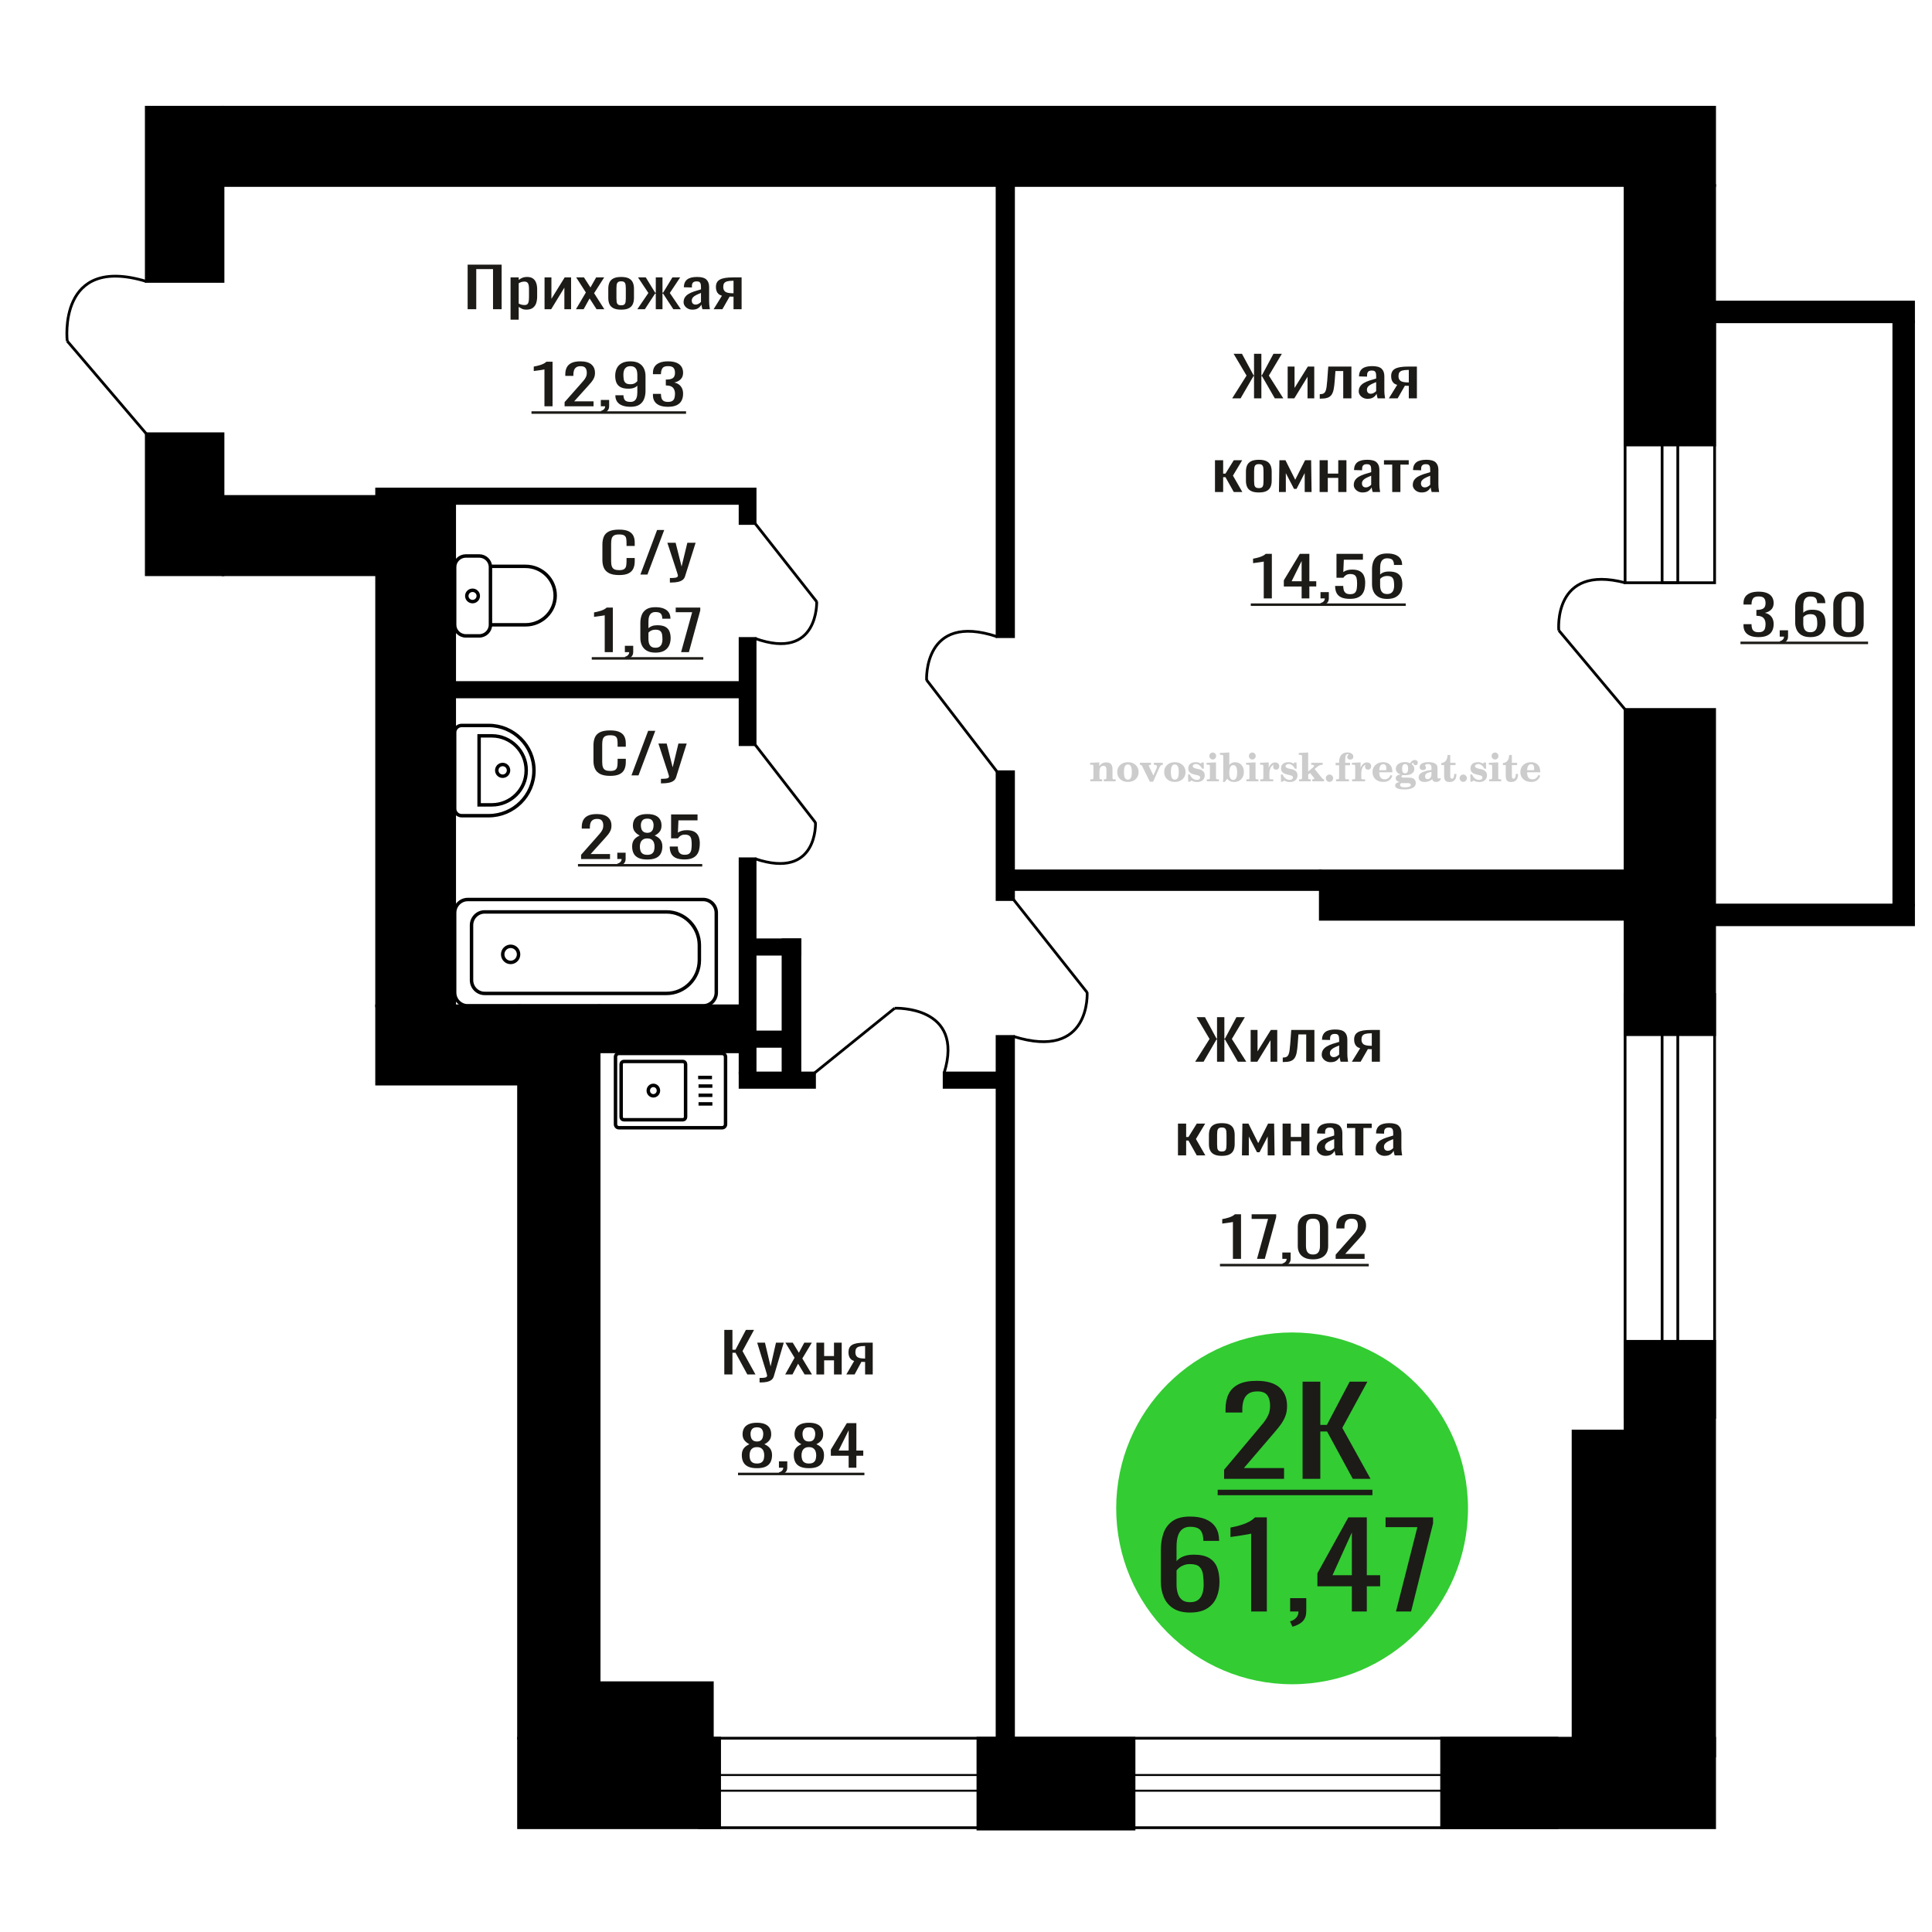
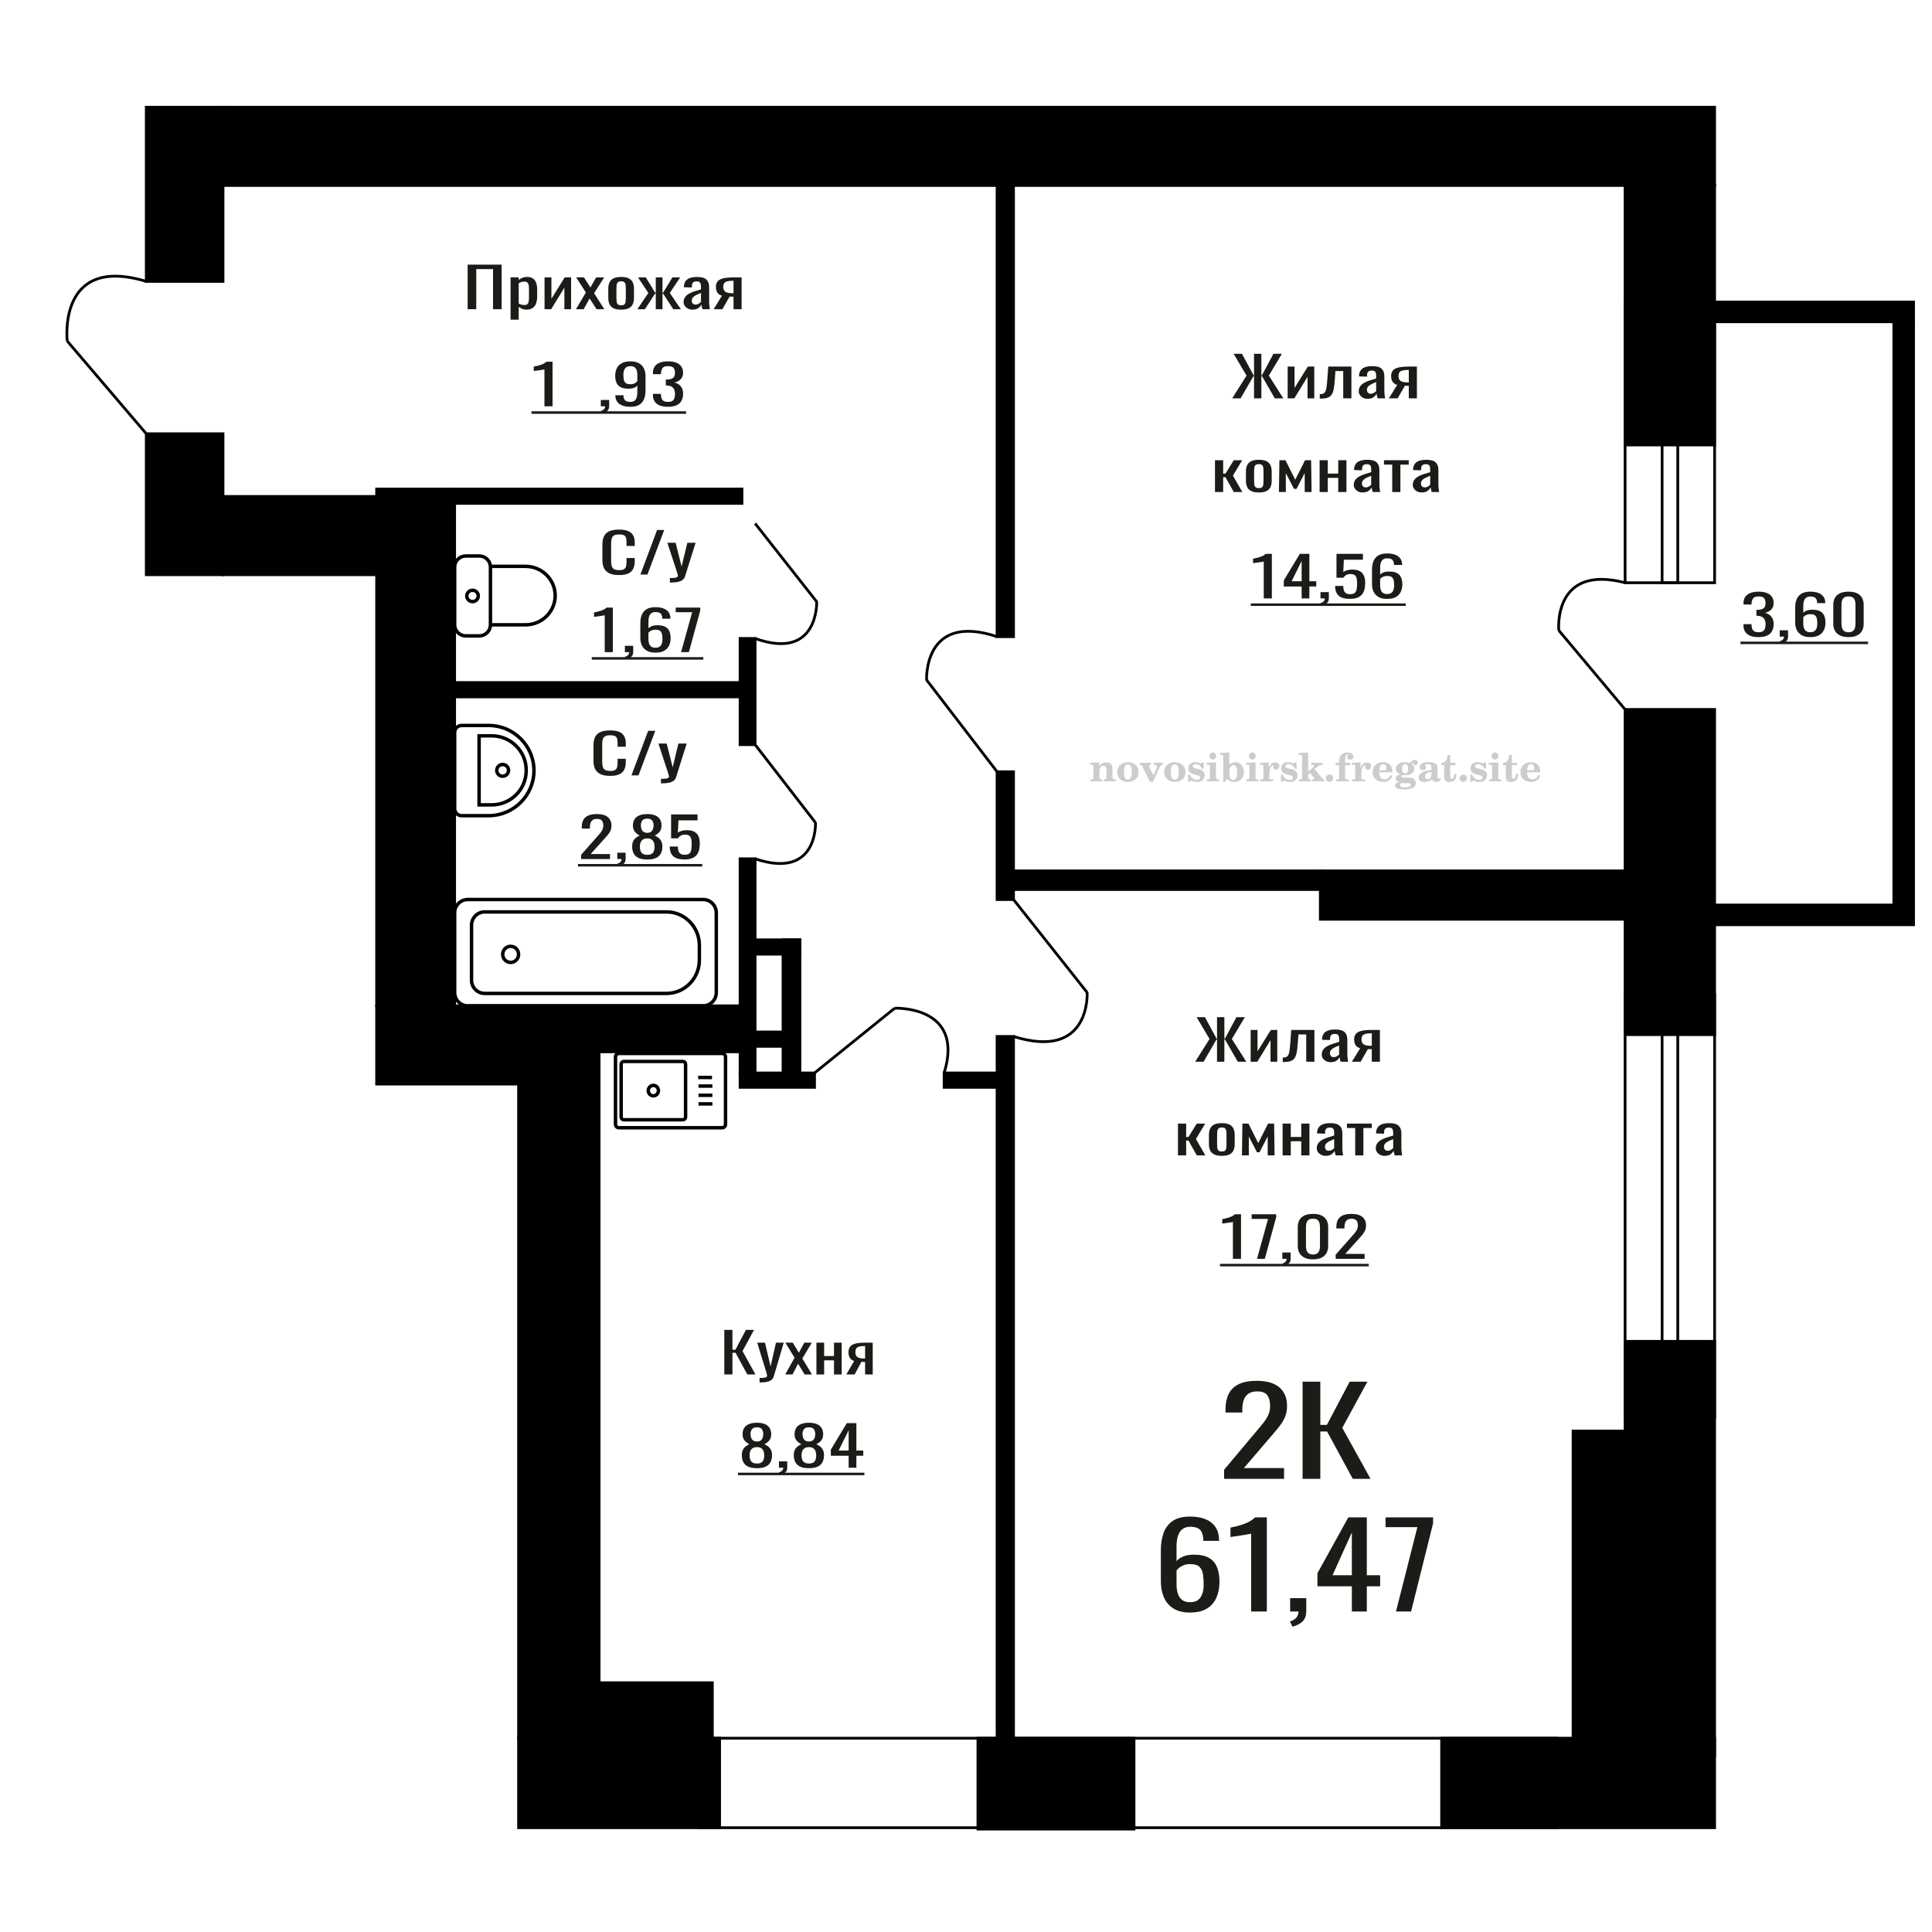
<svg xmlns="http://www.w3.org/2000/svg" xml:space="preserve" width="140mm" height="140mm" version="1.1" style="shape-rendering:geometricPrecision; text-rendering:geometricPrecision; image-rendering:optimizeQuality; fill-rule:evenodd; clip-rule:evenodd" viewBox="0 0 14000 14000">
  <defs>
    <style type="text/css">
   
    .str0 {stroke:black;stroke-width:25;stroke-miterlimit:22.926}
    .str1 {stroke:black;stroke-width:20;stroke-miterlimit:22.926}
    .fil1 {fill:none}
    .fil3 {fill:black}
    .fil2 {fill:#1C1B17}
    .fil4 {fill:#33CC33}
    .fil0 {fill:#1C1B17;fill-rule:nonzero}
    .fil5 {fill:#CCCCCC;fill-rule:nonzero}
   
  </style>
  </defs>
  <g id="Слой_x0020_1">
    <polygon class="fil0" points="5248.55,9959.96 5248.55,9636.99 5307.5,9636.99 5307.5,9780.53 5329.4,9780.53 5405.04,9636.99 5463.98,9636.99 5380.52,9790.5 5474.41,9959.96 5415.46,9959.96 5329.92,9802.46 5307.5,9802.46 5307.5,9959.96 " />
    <path id="1" class="fil0" d="M5504.13 10017.78l0 -32.7c13.56,0 24.34,-0.47 32.34,-1.4 8,-0.93 13.73,-2.65 17.21,-5.18 3.48,-2.52 5.22,-6.05 5.22,-10.57 0,-2.39 -1.21,-7.7 -3.65,-15.94 -2.43,-8.25 -5.05,-17.02 -7.82,-26.32l-60.52 -196.18 56.35 0 40.68 172.26 39.11 -172.26 56.35 0 -71.99 243.23c-3.13,11.16 -8.87,20 -17.22,26.51 -8.34,6.52 -19.03,11.24 -32.07,14.16 -13.05,2.92 -28.78,4.39 -47.2,4.39l-6.79 0z" />
    <polygon id="2" class="fil0" points="5689.82,9959.96 5757.63,9838.75 5691.38,9729.49 5744.6,9729.49 5788.93,9802.46 5828.05,9729.49 5882.82,9729.49 5813.97,9843.93 5883.86,9959.96 5830.66,9959.96 5783.19,9881.81 5742.5,9959.96 " />
    <polygon id="3" class="fil0" points="5916.2,9959.96 5916.2,9729.49 5972.02,9729.49 5972.02,9826.39 6043.47,9826.39 6043.47,9729.49 6099.29,9729.49 6099.29,9959.96 6043.47,9959.96 6043.47,9857.49 5972.02,9857.49 5972.02,9959.96 " />
    <path id="4" class="fil0" d="M6132.68 9959.96l56.85 -97.69c-9.73,-2.92 -17.65,-7.31 -23.73,-13.16 -6.09,-5.84 -10.52,-13.02 -13.3,-21.53 -2.79,-8.5 -4.18,-18.07 -4.18,-28.71 0,-12.22 2.08,-22.72 6.26,-31.5 4.17,-8.77 10.78,-15.95 19.83,-21.53 9.04,-5.58 21.04,-9.7 35.99,-12.36 14.95,-2.66 33.38,-3.99 55.28,-3.99l58.42 0 0 230.47 -55.28 0 0 -90.91c-5.57,0 -10.27,-0.07 -14.09,-0.2 -3.82,-0.13 -7.99,-0.33 -12.52,-0.6l-49.55 91.71 -59.98 0zm129.87 -115.63c0.7,0 1.84,0 3.39,0 1.57,0 2.53,0 2.88,0l0 -90.51c-0.35,0 -1.31,0 -2.88,0 -1.55,0 -2.51,0 -2.86,0 -16.34,0 -29.31,1.53 -38.87,4.58 -9.56,3.06 -16.25,7.84 -20.08,14.36 -3.82,6.51 -5.73,15.21 -5.73,26.11 0,15.15 4.44,26.45 13.29,33.9 8.87,7.44 25.83,11.29 50.86,11.56z" />
    <polygon class="fil0" points="3388.67,2240.66 3388.67,1917.69 3635.03,1917.69 3635.03,2240.66 3572.62,2240.66 3572.62,1949.99 3451.09,1949.99 3451.09,2240.66 " />
    <path id="1" class="fil0" d="M3699.66 2316.42l0 -306.23 59.11 0 0 18.35c7,-5.85 15.47,-10.9 25.41,-15.16 9.94,-4.25 21.73,-6.38 35.36,-6.38 16.57,0 29.73,3.13 39.5,9.37 9.75,6.25 17.02,14.09 21.8,23.53 4.79,9.44 7.93,19.01 9.39,28.71 1.49,9.7 2.22,18.01 2.22,24.92l0 55.82c0,16.22 -2.22,31.57 -6.64,46.05 -4.41,14.49 -12.42,26.19 -24.02,35.09 -11.59,8.91 -27.9,13.36 -48.89,13.36 -11.41,0 -21.54,-2.06 -30.38,-6.18 -8.84,-4.12 -16.75,-8.84 -23.75,-14.16l0 92.91 -59.11 0zm101.65 -106.06c10.3,0 17.67,-2.73 22.09,-8.18 4.42,-5.45 7.18,-12.82 8.29,-22.13 1.11,-9.3 1.65,-19.53 1.65,-30.7l0 -55.82c0,-9.57 -0.74,-18.41 -2.21,-26.52 -1.47,-8.1 -4.6,-14.55 -9.39,-19.34 -4.78,-4.78 -12.33,-7.17 -22.65,-7.17 -7.73,0 -15.1,1.19 -22.1,3.59 -6.99,2.39 -13.06,5.18 -18.22,8.37l0 147.53c5.52,2.92 11.78,5.38 18.78,7.38 6.99,1.99 14.92,2.99 23.76,2.99z" />
    <polygon id="2" class="fil0" points="3946.02,2240.66 3946.02,2010.19 3995.75,2010.19 3995.75,2165.3 4091.86,2010.19 4138.26,2010.19 4138.26,2240.66 4089.65,2240.66 4089.65,2084.36 3994.08,2240.66 " />
    <polygon id="3" class="fil0" points="4173.62,2240.66 4245.42,2119.45 4175.26,2010.19 4231.62,2010.19 4278.57,2083.16 4320,2010.19 4378,2010.19 4305.09,2124.63 4379.11,2240.66 4322.77,2240.66 4272.49,2162.51 4229.41,2240.66 " />
    <path id="4" class="fil0" d="M4501.19 2243.85c-23.56,0 -42.17,-3.46 -55.79,-10.37 -13.63,-6.91 -23.3,-16.74 -29.01,-29.5 -5.71,-12.76 -8.56,-27.78 -8.56,-45.06l0 -66.99c0,-17.27 2.85,-32.29 8.56,-45.05 5.71,-12.76 15.38,-22.6 29.01,-29.51 13.62,-6.91 32.23,-10.37 55.79,-10.37 23.57,0 42.08,3.46 55.51,10.37 13.44,6.91 23.03,16.75 28.74,29.51 5.7,12.76 8.56,27.78 8.56,45.05l0 66.99c0,17.28 -2.86,32.3 -8.56,45.06 -5.71,12.76 -15.3,22.59 -28.74,29.5 -13.43,6.91 -31.94,10.37 -55.51,10.37zm0 -31.5c11.42,0 19.42,-2.39 24.02,-7.18 4.62,-4.78 7.37,-11.09 8.3,-18.94 0.92,-7.84 1.37,-16.01 1.37,-24.52l0 -72.17c0,-8.77 -0.45,-17.01 -1.37,-24.72 -0.93,-7.71 -3.68,-14.02 -8.3,-18.94 -4.6,-4.92 -12.6,-7.38 -24.02,-7.38 -11.41,0 -19.52,2.46 -24.3,7.38 -4.79,4.92 -7.65,11.23 -8.56,18.94 -0.93,7.71 -1.39,15.95 -1.39,24.72l0 72.17c0,8.51 0.46,16.68 1.39,24.52 0.91,7.85 3.77,14.16 8.56,18.94 4.78,4.79 12.89,7.18 24.3,7.18z" />
    <polygon id="5" class="fil0" points="4618.3,2240.66 4698.4,2123.03 4623.27,2010.19 4679.62,2010.19 4747.57,2121.04 4751.99,2121.04 4751.99,2010.19 4800.6,2010.19 4800.6,2121.04 4805.02,2121.04 4872.41,2010.19 4928.75,2010.19 4853.62,2123.03 4933.72,2240.66 4879.04,2240.66 4805.02,2127.42 4800.6,2127.42 4800.6,2240.66 4751.99,2240.66 4751.99,2127.42 4747.01,2127.42 4672.99,2240.66 " />
    <path id="6" class="fil0" d="M5017.69 2243.85c-12.52,0 -23.56,-2.59 -33.14,-7.78 -9.58,-5.18 -17.13,-11.82 -22.65,-19.93 -5.53,-8.11 -8.28,-16.68 -8.28,-25.72 0,-14.35 3.31,-26.45 9.93,-36.28 6.64,-9.84 15.75,-18.15 27.35,-24.93 11.59,-6.77 25.05,-12.69 40.33,-17.74 15.28,-5.05 31.39,-9.97 48.33,-14.75l0 -16.35c0,-9.3 -0.73,-17.01 -2.21,-23.13 -1.47,-6.11 -4.51,-10.7 -9.12,-13.75 -4.6,-3.06 -11.5,-4.59 -20.71,-4.59 -8.11,0 -14.64,1.33 -19.6,3.99 -4.98,2.66 -8.57,6.45 -10.78,11.36 -2.21,4.92 -3.31,10.7 -3.31,17.35l0 11.56 -58.56 -1.59c0.73,-25.52 8.83,-44.33 24.31,-56.42 15.46,-12.1 39.4,-18.15 71.8,-18.15 31.67,0 54.15,6.25 67.4,18.74 13.26,12.5 19.88,30.57 19.88,54.23l0 105.27c0,7.17 0.28,14.08 0.84,20.73 0.55,6.65 1.28,12.83 2.2,18.54 0.93,5.72 1.76,11.1 2.49,16.15l-54.14 0c-1.09,-4.25 -2.48,-9.64 -4.14,-16.15 -1.65,-6.51 -2.86,-12.43 -3.59,-17.74 -3.69,9.04 -10.76,17.48 -21.27,25.32 -10.5,7.84 -24.95,11.76 -43.36,11.76zm23.21 -36.68c5.88,0 11.41,-1.2 16.57,-3.59 5.15,-2.39 9.75,-5.12 13.81,-8.18 4.04,-3.05 6.8,-5.51 8.28,-7.37l0 -65.39c-9.21,3.72 -17.87,7.44 -25.96,11.16 -8.1,3.72 -15.2,7.64 -21.26,11.76 -6.09,4.12 -10.88,8.77 -14.37,13.96 -3.51,5.18 -5.25,11.1 -5.25,17.74 0,9.31 2.39,16.62 7.17,21.93 4.8,5.32 11.79,7.98 21.01,7.98z" />
    <path id="7" class="fil0" d="M5171.26 2240.66l60.21 -97.69c-10.31,-2.92 -18.69,-7.31 -25.13,-13.16 -6.46,-5.84 -11.14,-13.02 -14.09,-21.53 -2.95,-8.5 -4.42,-18.07 -4.42,-28.71 0,-12.22 2.2,-22.72 6.62,-31.5 4.42,-8.77 11.42,-15.95 21.01,-21.53 9.57,-5.58 22.27,-9.7 38.11,-12.36 15.83,-2.66 35.35,-3.99 58.54,-3.99l61.88 0 0 230.47 -58.55 0 0 -90.91c-5.9,0 -10.88,-0.07 -14.92,-0.2 -4.05,-0.13 -8.47,-0.33 -13.26,-0.6l-52.48 91.71 -63.52 0zm137.54 -115.63c0.74,0 1.94,0 3.59,0 1.66,0 2.68,0 3.05,0l0 -90.51c-0.37,0 -1.39,0 -3.05,0 -1.65,0 -2.66,0 -3.03,0 -17.31,0 -31.04,1.53 -41.16,4.58 -10.13,3.06 -17.21,7.84 -21.27,14.36 -4.04,6.51 -6.07,15.21 -6.07,26.11 0,15.15 4.7,26.45 14.08,33.9 9.39,7.44 27.35,11.29 53.86,11.56z" />
    <path class="fil1 str0" d="M3294.39 4527.7l0 -418.72c0,-44.12 36.63,-80.21 81.4,-80.21l96.78 0c44.77,0 81.4,36.09 81.4,80.21l0 418.72c0,44.12 -36.63,80.22 -81.4,80.22l-96.78 0c-44.77,0 -81.4,-36.1 -81.4,-80.22zm259.58 0l0 -423.72 254.12 0c118.25,0 215,95.33 215,211.85l0 0.01c0,116.53 -96.75,211.86 -215,211.86l-254.12 0zm-171.45 -209.35c0,-22.68 18.65,-41.06 41.66,-41.06 23.01,0 41.67,18.38 41.67,41.06 0,22.67 -18.66,41.05 -41.67,41.05 -23.01,0 -41.66,-18.38 -41.66,-41.05z" />
    <path class="fil1 str0" d="M4484.57 7633.83l748.55 0c13.43,0 24.42,11.3 24.42,25.11l0 487.97c0,13.82 -10.99,25.12 -24.42,25.12l-748.55 0c-13.43,0 -24.42,-11.3 -24.42,-25.12l0 -487.97c0,-13.81 10.99,-25.11 24.42,-25.11zm35.6 57.96l428.64 0c10.54,0 19.16,8.86 19.16,19.7l0 382.87c0,10.84 -8.62,19.71 -19.16,19.71l-428.64 0c-10.54,0 -19.16,-8.87 -19.16,-19.71l0 -382.87c0,-10.84 8.62,-19.7 19.16,-19.7zm214.32 173.26c20.34,0 36.83,16.96 36.83,37.88 0,20.91 -16.49,37.87 -36.83,37.87 -20.34,0 -36.83,-16.96 -36.83,-37.87 0,-20.92 16.49,-37.88 36.83,-37.88zm324.51 -57.34l100.38 0m-97.59 62.32l100.38 0m-100.38 66.77l100.38 0m-100.38 62.32l100.38 0" />
    <path class="fil0" d="M3945.26 2944.17l0 -267.15c-0.36,0.27 -4.48,1.06 -12.35,2.39 -7.87,1.33 -16.75,2.66 -26.63,3.99 -9.88,1.33 -18.66,2.53 -26.36,3.59 -7.68,1.06 -11.7,1.59 -12.08,1.59l0 -32.29c6.23,-1.07 13.46,-2.53 21.69,-4.39 8.24,-1.86 16.66,-4.12 25.26,-6.78 8.6,-2.66 16.84,-5.98 24.71,-9.97 7.87,-3.98 14.54,-8.63 20.04,-13.95l44.47 0 0 322.97 -58.75 0z" />
-     <path id="1" class="fil0" d="M4091.31 2944.17l0 -30.3 113.11 -128c8.41,-9.57 16.19,-18.47 23.33,-26.71 7.14,-8.24 12.99,-16.95 17.57,-26.12 4.57,-9.17 6.87,-19.73 6.87,-31.7 0,-14.88 -3.31,-26.58 -9.89,-35.08 -6.6,-8.51 -18.12,-12.76 -34.59,-12.76 -13.91,0 -24.7,2.79 -32.4,8.37 -7.68,5.58 -12.98,12.89 -15.92,21.93 -2.93,9.04 -4.39,18.74 -4.39,29.11l0 10.76 -58.74 0 0 -11.16c0,-19.41 3.56,-36.09 10.7,-50.04 7.14,-13.96 18.67,-24.79 34.59,-32.5 15.91,-7.71 37.07,-11.56 63.42,-11.56 35.87,0 62.58,7.37 80.15,22.13 17.57,14.75 26.36,35.15 26.36,61.2 0,13.82 -2.29,25.92 -6.87,36.29 -4.57,10.36 -10.52,20.07 -17.83,29.1 -7.33,9.04 -15.38,18.35 -24.17,27.91l-102.12 113.24 140.55 0 0 35.89 -209.73 0z" />
    <path id="2" class="fil0" d="M4362.54 2996.4l-9.34 -18.34c9.89,-2.39 17.67,-6.58 23.34,-12.56 5.68,-5.98 8.51,-13.09 8.51,-21.33l-31.3 0 0 -45.85 60.4 0 0 45.05c0,14.09 -4.22,25.32 -12.63,33.7 -8.43,8.37 -21.41,14.81 -38.98,19.33z" />
    <path id="3" class="fil0" d="M4568.42 2947.76c-23.06,0 -42.74,-3.12 -59.01,-9.37 -16.29,-6.25 -28.66,-15.35 -37.07,-27.31 -8.41,-11.97 -12.81,-26.45 -13.18,-43.47 0,-0.53 0,-1.13 0,-1.79 0,-0.67 0,-1.26 0,-1.79l58.76 0c0,15.41 3.47,27.31 10.42,35.68 6.95,8.37 20.5,12.56 40.63,12.56 10.98,0 20.14,-2.46 27.45,-7.37 7.32,-4.92 12.82,-12.5 16.48,-22.73 3.65,-10.24 5.48,-23.2 5.48,-38.88l0 -49.04c-5.48,6.64 -13.63,12.03 -24.43,16.15 -10.79,4.12 -24.25,6.18 -40.36,6.18 -24.52,0 -43.73,-3.92 -57.64,-11.77 -13.9,-7.84 -23.71,-18.74 -29.38,-32.69 -5.67,-13.96 -8.51,-30.24 -8.51,-48.85 0,-19.67 3.66,-37.41 10.99,-53.23 7.32,-15.81 19.12,-28.37 35.41,-37.68 16.29,-9.3 37.61,-13.95 63.96,-13.95 25.63,0 46.49,4.72 62.59,14.15 16.11,9.44 27.91,22.13 35.41,38.08 7.51,15.95 11.27,33.76 11.27,53.43l0 108.46c0,20.73 -3.31,39.87 -9.89,57.41 -6.6,17.55 -17.75,31.57 -33.49,42.07 -15.74,10.5 -37.7,15.75 -65.89,15.75zm0 -163.48c12.81,0 23.25,-2.33 31.3,-6.98 8.04,-4.65 14.27,-9.77 18.66,-15.35l0 -47.85c0,-11.16 -1.46,-21.33 -4.39,-30.5 -2.92,-9.17 -8.04,-16.48 -15.37,-21.93 -7.32,-5.45 -17.39,-8.17 -30.2,-8.17 -12.8,0 -22.96,2.79 -30.47,8.37 -7.5,5.58 -12.8,12.82 -15.92,21.73 -3.11,8.9 -4.66,18.67 -4.66,29.31 0,12.76 0.82,24.58 2.46,35.48 1.65,10.9 6.05,19.61 13.18,26.12 7.13,6.51 18.95,9.77 35.41,9.77z" />
    <path id="4" class="fil0" d="M4840.2 2947.76c-24.17,0 -44.3,-3.32 -60.4,-9.97 -16.11,-6.65 -28.18,-16.21 -36.24,-28.71 -8.05,-12.49 -12.07,-27.24 -12.07,-44.26l0 -10.76 58.19 0c0,1.06 0,2.19 0,3.39 0,1.19 0,2.46 0,3.78 0.37,9.57 1.92,18.21 4.66,25.92 2.76,7.71 7.7,13.82 14.83,18.34 7.14,4.52 17.48,6.78 31.03,6.78 14.26,0 25.07,-2.46 32.38,-7.37 7.33,-4.92 12.27,-11.9 14.83,-20.94 2.57,-9.04 3.85,-19.4 3.85,-31.1 0,-17.01 -4.3,-30.9 -12.91,-41.67 -8.6,-10.76 -23.69,-16.68 -45.3,-17.74 -1.09,-0.27 -2.46,-0.4 -4.12,-0.4 -1.63,0 -3.01,0 -4.11,0l0 -42.66c1.1,0 2.38,0 3.84,0 1.47,0 2.75,0 3.85,0 20.87,-0.53 35.87,-4.52 45.02,-11.96 9.15,-7.45 13.73,-19.81 13.73,-37.09 0,-14.62 -3.39,-26.31 -10.17,-35.08 -6.76,-8.78 -20.21,-13.16 -40.34,-13.16 -20.13,0 -33.5,4.85 -40.09,14.55 -6.59,9.7 -10.24,22.13 -10.98,37.28 0,1.07 0,2.19 0,3.39 0,1.2 0,2.33 0,3.39l-58.19 0 0 -10.77c0,-17.27 4.02,-32.03 12.07,-44.25 8.06,-12.23 20.23,-21.67 36.52,-28.31 16.29,-6.65 36.5,-9.97 60.67,-9.97 24.52,0 44.83,3.32 60.94,9.97 16.1,6.64 28.18,16.14 36.23,28.51 8.06,12.36 12.08,27.18 12.08,44.45 0,19.41 -5.76,34.96 -17.3,46.65 -11.52,11.7 -26.99,19.68 -46.39,23.93 13.55,2.92 24.98,7.97 34.32,15.15 9.33,7.18 16.56,16.28 21.68,27.31 5.13,11.03 7.69,23.86 7.69,38.48 0,19.14 -3.65,35.82 -10.98,50.04 -7.32,14.22 -19.03,25.25 -35.14,33.1 -16.11,7.84 -37.33,11.76 -63.68,11.76z" />
    <polygon id="5" class="fil2" points="3851.38,2980.42 4971.41,2980.42 4971.41,2998.54 3851.38,2998.54 " />
    <path class="fil1 str0" d="M3416.83 7102.24l0 -397.69c0,-53.07 42.74,-96.47 94.98,-96.47l1318.53 0c130.62,0 237.48,108.52 237.48,241.17l0 108.29c0,132.65 -106.86,241.17 -237.48,241.17l-1318.53 0c-52.24,0 -94.98,-43.41 -94.98,-96.47zm-122.44 89.84l0 -577.35c0,-53.06 42.75,-96.48 94.98,-96.48l1706.15 0c52.25,0 94.99,43.42 94.99,96.48l0 577.35c0,53.05 -42.74,96.46 -94.99,96.46l-1706.15 0c-52.23,0 -94.98,-43.41 -94.98,-96.46zm348.33 -276.39c0,-32.27 25.77,-58.44 57.55,-58.44 31.78,0 57.55,26.17 57.55,58.44 0,32.29 -25.77,58.45 -57.55,58.45 -31.78,0 -57.55,-26.16 -57.55,-58.45z" />
    <path class="fil1 str0" d="M3294.39 5859.95l0 -552.13c0,-27.96 22.93,-50.83 50.97,-50.83l196.12 0c180.3,0 327.81,147.1 327.81,326.89l0 0.01c0,179.79 -147.51,326.89 -327.81,326.89l-196.12 0c-28.04,0 -50.97,-22.87 -50.97,-50.83zm177.36 -27.64l0 -500.03 92.39 0c136.88,0 248.89,111.69 248.89,248.19l0 3.65c0,136.5 -112.01,248.19 -248.89,248.19l-92.39 0zm127.99 -250.02c0,-23.48 19.1,-42.53 42.66,-42.53 23.55,0 42.65,19.05 42.65,42.53 0,23.5 -19.1,42.54 -42.65,42.54 -23.56,0 -42.66,-19.04 -42.66,-42.54z" />
    <path class="fil0" d="M5485.26 10639.06c-26.72,0 -48.13,-3.86 -64.24,-11.56 -16.1,-7.71 -27.72,-18.68 -34.87,-32.9 -7.13,-14.22 -10.69,-30.9 -10.69,-50.04 0,-10.9 1.28,-20.47 3.84,-28.71 2.56,-8.24 6.3,-15.48 11.25,-21.73 4.94,-6.25 10.79,-11.7 17.57,-16.35 6.77,-4.65 14.18,-8.84 22.24,-12.56 -14.64,-7.17 -26.54,-16.55 -35.7,-28.11 -9.14,-11.56 -13.72,-26.25 -13.72,-44.06 0,-17.01 3.66,-31.76 10.98,-44.26 7.32,-12.49 18.76,-22.13 34.32,-28.9 15.56,-6.78 35.22,-10.17 59.02,-10.17 23.79,0 43.29,3.39 58.48,10.17 15.18,6.77 26.43,16.41 33.76,28.9 7.33,12.5 10.97,27.25 10.97,44.26 0,18.08 -4.47,32.83 -13.45,44.26 -8.96,11.43 -20.94,20.74 -35.95,27.91 8.05,3.72 15.46,7.91 22.24,12.56 6.76,4.65 12.62,10.1 17.57,16.35 4.93,6.25 8.78,13.49 11.52,21.73 2.74,8.24 4.12,17.81 4.12,28.71 0,19.14 -3.57,35.82 -10.71,50.04 -7.14,14.22 -18.66,25.19 -34.59,32.9 -15.92,7.7 -37.24,11.56 -63.96,11.56zm0 -33.89c14.28,0 25.25,-2.66 32.95,-7.98 7.68,-5.31 12.9,-12.49 15.64,-21.53 2.74,-9.04 4.12,-19.14 4.12,-30.3 0,-10.1 -1.56,-19.61 -4.67,-28.51 -3.11,-8.91 -8.51,-16.22 -16.19,-21.93 -7.69,-5.72 -18.3,-8.58 -31.85,-8.58 -13.54,0 -24.25,2.8 -32.12,8.38 -7.87,5.58 -13.45,12.82 -16.74,21.73 -3.3,8.9 -4.94,18.54 -4.94,28.91 0,11.16 1.46,21.26 4.39,30.3 2.92,9.04 8.32,16.22 16.19,21.53 7.87,5.32 18.95,7.98 33.22,7.98zm0 -159.5c12.44,-0.26 21.88,-3.05 28.28,-8.37 6.4,-5.32 10.89,-12.16 13.45,-20.53 2.56,-8.38 3.84,-17.08 3.84,-26.12 0,-13.29 -3.3,-24.59 -9.88,-33.89 -6.58,-9.31 -18.48,-13.96 -35.69,-13.96 -17.2,0 -29.28,4.65 -36.23,13.96 -6.96,9.3 -10.44,20.6 -10.44,33.89 0,9.04 1.28,17.74 3.84,26.12 2.56,8.37 7.23,15.21 14.01,20.53 6.77,5.32 16.37,8.11 28.82,8.37z" />
    <path id="1" class="fil0" d="M5653.27 10687.7l-9.33 -18.34c9.89,-2.39 17.67,-6.58 23.34,-12.56 5.67,-5.98 8.51,-13.09 8.51,-21.33l-31.3 0 0 -45.85 60.39 0 0 45.05c0,14.09 -4.21,25.32 -12.62,33.7 -8.43,8.37 -21.41,14.81 -38.99,19.33z" />
    <path id="2" class="fil0" d="M5861.9 10639.06c-26.71,0 -48.12,-3.86 -64.24,-11.56 -16.09,-7.71 -27.71,-18.68 -34.86,-32.9 -7.13,-14.22 -10.7,-30.9 -10.7,-50.04 0,-10.9 1.28,-20.47 3.84,-28.71 2.56,-8.24 6.31,-15.48 11.25,-21.73 4.95,-6.25 10.8,-11.7 17.57,-16.35 6.78,-4.65 14.19,-8.84 22.24,-12.56 -14.64,-7.17 -26.53,-16.55 -35.69,-28.11 -9.14,-11.56 -13.73,-26.25 -13.73,-44.06 0,-17.01 3.66,-31.76 10.99,-44.26 7.31,-12.49 18.75,-22.13 34.31,-28.9 15.56,-6.78 35.23,-10.17 59.02,-10.17 23.8,0 43.29,3.39 58.48,10.17 15.19,6.77 26.44,16.41 33.76,28.9 7.33,12.5 10.98,27.25 10.98,44.26 0,18.08 -4.48,32.83 -13.45,44.26 -8.97,11.43 -20.95,20.74 -35.96,27.91 8.06,3.72 15.47,7.91 22.24,12.56 6.76,4.65 12.63,10.1 17.57,16.35 4.93,6.25 8.79,13.49 11.53,21.73 2.74,8.24 4.11,17.81 4.11,28.71 0,19.14 -3.56,35.82 -10.71,50.04 -7.13,14.22 -18.66,25.19 -34.59,32.9 -15.92,7.7 -37.23,11.56 -63.96,11.56zm0 -33.89c14.28,0 25.25,-2.66 32.95,-7.98 7.69,-5.31 12.9,-12.49 15.64,-21.53 2.74,-9.04 4.12,-19.14 4.12,-30.3 0,-10.1 -1.55,-19.61 -4.67,-28.51 -3.11,-8.91 -8.51,-16.22 -16.19,-21.93 -7.68,-5.72 -18.3,-8.58 -31.85,-8.58 -13.53,0 -24.25,2.8 -32.11,8.38 -7.88,5.58 -13.45,12.82 -16.74,21.73 -3.31,8.9 -4.95,18.54 -4.95,28.91 0,11.16 1.46,21.26 4.39,30.3 2.92,9.04 8.32,16.22 16.2,21.53 7.86,5.32 18.95,7.98 33.21,7.98zm0 -159.5c12.45,-0.26 21.88,-3.05 28.28,-8.37 6.41,-5.32 10.9,-12.16 13.46,-20.53 2.56,-8.38 3.84,-17.08 3.84,-26.12 0,-13.29 -3.31,-24.59 -9.89,-33.89 -6.58,-9.31 -18.48,-13.96 -35.69,-13.96 -17.2,0 -29.27,4.65 -36.23,13.96 -6.95,9.3 -10.43,20.6 -10.43,33.89 0,9.04 1.28,17.74 3.84,26.12 2.56,8.37 7.23,15.21 14,20.53 6.78,5.32 16.37,8.11 28.82,8.37z" />
    <path id="3" class="fil0" d="M6149.61 10635.47l0 -86.52 -129.03 0 0 -44.66 115.85 -191.79 69.18 0 0 198.57 49.97 0 0 37.88 -49.97 0 0 86.52 -56 0zm-72.47 -124.4l72.47 0 0 -146.74 -72.47 146.74z" />
    <polygon id="4" class="fil2" points="5348,10671.72 6263.81,10671.72 6263.81,10689.84 5348,10689.84 " />
    <polygon class="fil3 str1" points="1060.08,4164.56 1615.95,4164.56 1615.95,3143.16 1060.08,3143.16 " />
    <path class="fil1 str1" d="M487.12 2471.39c0,0 -74.28,-628.25 572.96,-432.27" />
    <line class="fil1 str1" x1="1060.08" y1="3143.16" x2="487.12" y2="2471.39" />
    <path class="fil0" d="M8934.18 9122.08l0 -267.15c-0.36,0.27 -4.47,1.06 -12.35,2.39 -7.86,1.33 -16.74,2.66 -26.63,3.99 -9.87,1.33 -18.66,2.53 -26.36,3.59 -7.68,1.06 -11.7,1.59 -12.07,1.59l0 -32.29c6.22,-1.07 13.45,-2.53 21.69,-4.39 8.23,-1.86 16.66,-4.12 25.25,-6.78 8.61,-2.66 16.84,-5.98 24.72,-9.97 7.86,-3.98 14.54,-8.63 20.03,-13.95l44.48 0 0 322.97 -58.76 0z" />
    <polygon id="1" class="fil0" points="9108.78,9122.08 9188.95,8832.6 9069.8,8832.6 9069.8,8799.11 9247.69,8799.11 9247.69,8819.84 9165.34,9122.08 " />
    <path id="2" class="fil0" d="M9300.95 9174.31l-9.33 -18.34c9.88,-2.39 17.66,-6.58 23.34,-12.56 5.67,-5.98 8.51,-13.09 8.51,-21.33l-31.3 0 0 -45.85 60.39 0 0 45.05c0,14.09 -4.21,25.32 -12.62,33.7 -8.43,8.37 -21.42,14.81 -38.99,19.33z" />
    <path id="3" class="fil0" d="M9514.52 9125.67c-25.25,0 -46.03,-4.12 -62.31,-12.36 -16.28,-8.24 -28.37,-19.54 -36.24,-33.89 -7.87,-14.36 -11.8,-30.71 -11.8,-49.05l0 -139.15c0,-18.88 3.84,-35.43 11.53,-49.65 7.68,-14.22 19.67,-25.32 35.96,-33.29 16.29,-7.98 37.24,-11.96 62.86,-11.96 25.63,0 46.49,3.98 62.6,11.96 16.1,7.97 27.99,19.07 35.68,33.29 7.7,14.22 11.54,30.77 11.54,49.65l0 139.15c0,18.61 -3.94,35.09 -11.82,49.44 -7.86,14.36 -19.85,25.59 -35.95,33.7 -16.11,8.1 -36.79,12.16 -62.05,12.16zm0 -35.09c13.91,0 24.43,-2.92 31.58,-8.77 7.13,-5.85 12.07,-13.36 14.81,-22.53 2.76,-9.17 4.12,-18.67 4.12,-28.51l0 -139.95c0,-10.37 -1.28,-20.14 -3.84,-29.31 -2.56,-9.17 -7.41,-16.55 -14.54,-22.13 -7.15,-5.58 -17.85,-8.37 -32.13,-8.37 -14.28,0 -25.07,2.79 -32.38,8.37 -7.33,5.58 -12.27,12.96 -14.83,22.13 -2.56,9.17 -3.85,18.94 -3.85,29.31l0 139.95c0,9.84 1.38,19.34 4.12,28.51 2.74,9.17 7.86,16.68 15.37,22.53 7.5,5.85 18.04,8.77 31.57,8.77z" />
    <path id="4" class="fil0" d="M9678.69 9122.08l0 -30.3 113.1 -128c8.41,-9.57 16.19,-18.47 23.33,-26.71 7.14,-8.24 13,-16.95 17.57,-26.12 4.57,-9.17 6.87,-19.73 6.87,-31.7 0,-14.88 -3.31,-26.58 -9.89,-35.08 -6.59,-8.51 -18.12,-12.76 -34.59,-12.76 -13.91,0 -24.7,2.79 -32.4,8.37 -7.68,5.58 -12.98,12.89 -15.92,21.93 -2.93,9.04 -4.39,18.74 -4.39,29.11l0 10.76 -58.74 0 0 -11.16c0,-19.41 3.57,-36.09 10.7,-50.04 7.15,-13.96 18.67,-24.79 34.59,-32.5 15.92,-7.71 37.07,-11.56 63.42,-11.56 35.87,0 62.59,7.37 80.16,22.13 17.57,14.75 26.35,35.15 26.35,61.2 0,13.82 -2.28,25.92 -6.87,36.29 -4.57,10.36 -10.52,20.07 -17.83,29.1 -7.33,9.04 -15.38,18.35 -24.17,27.91l-102.11 113.24 140.54 0 0 35.89 -209.72 0z" />
    <polygon id="5" class="fil2" points="8840.3,9158.33 9918.61,9158.33 9918.61,9176.45 8840.3,9176.45 " />
    <polygon class="fil0" points="8660.63,7693.8 8764.76,7528.73 8671.15,7370.83 8731.52,7370.83 8815.71,7526.73 8819.03,7526.73 8819.03,7370.83 8872.2,7370.83 8872.2,7526.73 8876.07,7526.73 8959.7,7370.83 9020.62,7370.83 8926.48,7528.73 9031.15,7693.8 8969.67,7693.8 8876.63,7532.31 8872.2,7532.31 8872.2,7693.8 8819.03,7693.8 8819.03,7532.31 8815.15,7532.31 8721.56,7693.8 " />
    <polygon id="1" class="fil0" points="9062.71,7693.8 9062.71,7463.33 9112.56,7463.33 9112.56,7618.44 9208.93,7463.33 9255.44,7463.33 9255.44,7693.8 9206.7,7693.8 9206.7,7537.5 9110.89,7693.8 " />
    <path id="2" class="fil0" d="M9295.32 7695.79l0 -32.29c11.07,0 19.85,-1.6 26.31,-4.79 6.46,-3.19 11.44,-8.57 14.94,-16.15 3.52,-7.57 6.2,-17.81 8.04,-30.7 1.84,-12.89 3.5,-29.04 4.98,-48.44l7.21 -100.09 167.8 0 0 230.47 -59.26 0 0 -198.17 -56.49 0 -4.98 67.79c-1.85,26.31 -4.53,48.11 -8.03,65.39 -3.51,17.28 -8.96,30.77 -16.33,40.47 -7.39,9.7 -17.27,16.55 -29.64,20.53 -12.37,3.99 -28.34,5.98 -47.91,5.98l-6.64 0z" />
    <path id="3" class="fil0" d="M9642.01 7696.99c-12.56,0 -23.63,-2.59 -33.23,-7.78 -9.61,-5.18 -17.18,-11.82 -22.71,-19.93 -5.54,-8.11 -8.3,-16.68 -8.3,-25.72 0,-14.35 3.32,-26.45 9.96,-36.28 6.65,-9.84 15.79,-18.15 27.42,-24.93 11.62,-6.77 25.11,-12.69 40.43,-17.74 15.32,-5.05 31.47,-9.97 48.46,-14.75l0 -16.35c0,-9.3 -0.74,-17.01 -2.22,-23.13 -1.47,-6.11 -4.52,-10.7 -9.14,-13.75 -4.61,-3.06 -11.53,-4.59 -20.77,-4.59 -8.12,0 -14.68,1.33 -19.65,3.99 -4.99,2.66 -8.58,6.45 -10.81,11.36 -2.21,4.92 -3.32,10.7 -3.32,17.35l0 11.56 -58.71 -1.59c0.74,-25.52 8.86,-44.33 24.38,-56.42 15.5,-12.1 39.5,-18.15 71.99,-18.15 31.75,0 54.28,6.25 67.57,18.74 13.3,12.5 19.93,30.57 19.93,54.23l0 105.27c0,7.17 0.28,14.08 0.84,20.73 0.55,6.65 1.29,12.83 2.21,18.54 0.93,5.72 1.76,11.1 2.5,16.15l-54.28 0c-1.1,-4.25 -2.49,-9.64 -4.16,-16.15 -1.65,-6.51 -2.86,-12.43 -3.6,-17.74 -3.69,9.04 -10.79,17.48 -21.32,25.32 -10.52,7.84 -25.01,11.76 -43.47,11.76zm23.26 -36.68c5.91,0 11.45,-1.2 16.62,-3.59 5.16,-2.39 9.77,-5.12 13.84,-8.18 4.06,-3.05 6.82,-5.51 8.31,-7.37l0 -65.39c-9.24,3.72 -17.92,7.44 -26.03,11.16 -8.12,3.72 -15.24,7.64 -21.32,11.76 -6.1,4.12 -10.9,8.77 -14.4,13.96 -3.52,5.18 -5.27,11.1 -5.27,17.74 0,9.31 2.41,16.62 7.2,21.93 4.8,5.32 11.82,7.98 21.05,7.98z" />
    <path id="4" class="fil0" d="M9795.98 7693.8l60.36 -97.69c-10.33,-2.92 -18.74,-7.31 -25.19,-13.16 -6.48,-5.84 -11.17,-13.02 -14.13,-21.53 -2.96,-8.5 -4.43,-18.07 -4.43,-28.71 0,-12.22 2.21,-22.72 6.64,-31.5 4.43,-8.77 11.44,-15.95 21.06,-21.53 9.59,-5.58 22.33,-9.7 38.21,-12.36 15.87,-2.66 35.44,-3.99 58.69,-3.99l62.04 0 0 230.47 -58.7 0 0 -90.91c-5.92,0 -10.91,-0.07 -14.96,-0.2 -4.06,-0.13 -8.49,-0.33 -13.29,-0.6l-52.62 91.71 -63.68 0zm137.9 -115.63c0.73,0 1.94,0 3.59,0 1.67,0 2.68,0 3.06,0l0 -90.51c-0.38,0 -1.39,0 -3.06,0 -1.65,0 -2.66,0 -3.04,0 -17.35,0 -31.11,1.53 -41.27,4.58 -10.15,3.06 -17.25,7.84 -21.32,14.36 -4.05,6.51 -6.08,15.21 -6.08,26.11 0,15.15 4.71,26.45 14.11,33.9 9.42,7.44 27.42,11.29 54.01,11.56z" />
    <polygon id="5" class="fil0" points="8536.02,8372.44 8536.02,8141.97 8595.29,8141.97 8595.29,8239.26 8611.9,8239.26 8672.27,8141.97 8733.19,8141.97 8666.17,8253.62 8734.3,8372.44 8672.27,8372.44 8611.9,8264.78 8595.29,8264.78 8595.29,8372.44 " />
    <path id="6" class="fil0" d="M8853.92 8375.63c-23.63,0 -42.28,-3.46 -55.94,-10.37 -13.67,-6.91 -23.36,-16.74 -29.08,-29.5 -5.73,-12.76 -8.59,-27.78 -8.59,-45.06l0 -66.99c0,-17.27 2.86,-32.29 8.59,-45.05 5.72,-12.76 15.41,-22.6 29.08,-29.51 13.66,-6.91 32.31,-10.37 55.94,-10.37 23.62,0 42.18,3.46 55.65,10.37 13.48,6.91 23.09,16.75 28.81,29.51 5.72,12.76 8.58,27.78 8.58,45.05l0 66.99c0,17.28 -2.86,32.3 -8.58,45.06 -5.72,12.76 -15.33,22.59 -28.81,29.5 -13.47,6.91 -32.03,10.37 -55.65,10.37zm0 -31.5c11.44,0 19.47,-2.39 24.08,-7.18 4.63,-4.78 7.39,-11.09 8.32,-18.94 0.92,-7.84 1.38,-16.01 1.38,-24.52l0 -72.17c0,-8.77 -0.46,-17.01 -1.38,-24.72 -0.93,-7.71 -3.69,-14.02 -8.32,-18.94 -4.61,-4.92 -12.64,-7.38 -24.08,-7.38 -11.45,0 -19.57,2.46 -24.37,7.38 -4.8,4.92 -7.66,11.23 -8.58,18.94 -0.93,7.71 -1.39,15.95 -1.39,24.72l0 72.17c0,8.51 0.46,16.68 1.39,24.52 0.92,7.85 3.78,14.16 8.58,18.94 4.8,4.79 12.92,7.18 24.37,7.18z" />
    <polygon id="7" class="fil0" points="8999.58,8372.44 9002.9,8141.97 9046.65,8141.97 9117.53,8283.52 9188.98,8141.97 9232.73,8141.97 9236.05,8372.44 9186.22,8372.44 9186.22,8234.88 9126.95,8349.71 9108.68,8349.71 9049.41,8235.68 9049.41,8372.44 " />
    <polygon id="8" class="fil0" points="9294.21,8372.44 9294.21,8141.97 9353.48,8141.97 9353.48,8238.87 9429.34,8238.87 9429.34,8141.97 9488.61,8141.97 9488.61,8372.44 9429.34,8372.44 9429.34,8269.97 9353.48,8269.97 9353.48,8372.44 " />
    <path id="9" class="fil0" d="M9606.02 8375.63c-12.56,0 -23.63,-2.59 -33.22,-7.78 -9.62,-5.18 -17.19,-11.82 -22.71,-19.93 -5.55,-8.11 -8.31,-16.68 -8.31,-25.72 0,-14.35 3.32,-26.45 9.96,-36.28 6.65,-9.84 15.79,-18.15 27.42,-24.93 11.62,-6.77 25.11,-12.69 40.43,-17.74 15.32,-5.05 31.48,-9.97 48.46,-14.75l0 -16.35c0,-9.3 -0.73,-17.01 -2.22,-23.13 -1.47,-6.11 -4.51,-10.7 -9.14,-13.75 -4.61,-3.06 -11.53,-4.59 -20.76,-4.59 -8.13,0 -14.69,1.33 -19.66,3.99 -4.99,2.66 -8.58,6.45 -10.81,11.36 -2.2,4.92 -3.31,10.7 -3.31,17.35l0 11.56 -58.72 -1.59c0.74,-25.52 8.86,-44.33 24.38,-56.42 15.5,-12.1 39.5,-18.15 71.99,-18.15 31.75,0 54.28,6.25 67.57,18.74 13.3,12.5 19.94,30.57 19.94,54.23l0 105.27c0,7.17 0.27,14.08 0.83,20.73 0.56,6.65 1.29,12.83 2.21,18.54 0.93,5.72 1.76,11.1 2.5,16.15l-54.28 0c-1.1,-4.25 -2.49,-9.64 -4.16,-16.15 -1.65,-6.51 -2.86,-12.43 -3.59,-17.74 -3.7,9.04 -10.8,17.48 -21.32,25.32 -10.53,7.84 -25.02,11.76 -43.48,11.76zm23.27 -36.68c5.9,0 11.44,-1.2 16.61,-3.59 5.17,-2.39 9.78,-5.12 13.85,-8.18 4.05,-3.05 6.82,-5.51 8.3,-7.37l0 -65.39c-9.23,3.72 -17.92,7.44 -26.03,11.16 -8.12,3.72 -15.23,7.64 -21.32,11.76 -6.1,4.12 -10.9,8.77 -14.4,13.96 -3.52,5.18 -5.27,11.1 -5.27,17.74 0,9.31 2.41,16.62 7.2,21.93 4.8,5.32 11.82,7.98 21.06,7.98z" />
    <polygon id="10" class="fil0" points="9820.35,8372.44 9820.35,8173.87 9760.54,8173.87 9760.54,8141.97 9939.97,8141.97 9939.97,8173.87 9879.61,8173.87 9879.61,8372.44 " />
    <path id="11" class="fil0" d="M10033.58 8375.63c-12.56,0 -23.63,-2.59 -33.23,-7.78 -9.61,-5.18 -17.18,-11.82 -22.71,-19.93 -5.54,-8.11 -8.3,-16.68 -8.3,-25.72 0,-14.35 3.32,-26.45 9.95,-36.28 6.66,-9.84 15.8,-18.15 27.42,-24.93 11.63,-6.77 25.12,-12.69 40.44,-17.74 15.32,-5.05 31.47,-9.97 48.46,-14.75l0 -16.35c0,-9.3 -0.74,-17.01 -2.22,-23.13 -1.48,-6.11 -4.52,-10.7 -9.14,-13.75 -4.62,-3.06 -11.53,-4.59 -20.77,-4.59 -8.12,0 -14.68,1.33 -19.65,3.99 -4.99,2.66 -8.59,6.45 -10.81,11.36 -2.21,4.92 -3.32,10.7 -3.32,17.35l0 11.56 -58.71 -1.59c0.73,-25.52 8.86,-44.33 24.38,-56.42 15.5,-12.1 39.5,-18.15 71.99,-18.15 31.75,0 54.28,6.25 67.57,18.74 13.29,12.5 19.93,30.57 19.93,54.23l0 105.27c0,7.17 0.28,14.08 0.83,20.73 0.56,6.65 1.3,12.83 2.21,18.54 0.93,5.72 1.77,11.1 2.5,16.15l-54.28 0c-1.09,-4.25 -2.48,-9.64 -4.15,-16.15 -1.65,-6.51 -2.86,-12.43 -3.6,-17.74 -3.69,9.04 -10.79,17.48 -21.32,25.32 -10.53,7.84 -25.01,11.76 -43.47,11.76zm23.26 -36.68c5.9,0 11.45,-1.2 16.61,-3.59 5.17,-2.39 9.78,-5.12 13.85,-8.18 4.06,-3.05 6.82,-5.51 8.31,-7.37l0 -65.39c-9.24,3.72 -17.92,7.44 -26.03,11.16 -8.13,3.72 -15.24,7.64 -21.32,11.76 -6.1,4.12 -10.91,8.77 -14.41,13.96 -3.51,5.18 -5.26,11.1 -5.26,17.74 0,9.31 2.4,16.62 7.19,21.93 4.81,5.32 11.82,7.98 21.06,7.98z" />
    <polygon class="fil3 str1" points="1060.08,2039.13 1615.95,2039.13 1615.95,776.96 1060.08,776.96 " />
-     <circle class="fil4" cx="9362.99" cy="10930.08" r="1274.64" />
    <path class="fil0" d="M8623.36 11685.11c-49.56,0 -89.93,-9.97 -121.08,-29.89 -31.16,-19.93 -54.01,-46.88 -68.53,-80.84 -14.52,-33.97 -21.77,-71.72 -21.77,-113.26l0 -229.89c0,-44.35 6.37,-84.77 19.12,-121.26 12.75,-36.48 34.52,-65.68 65.32,-87.57 30.81,-21.89 73.13,-32.84 126.94,-32.84 44.62,0 82.33,6.45 113.13,19.37 30.81,12.91 54.53,31.71 71.17,56.42 16.64,24.7 25.32,54.73 26.03,90.1 0,1.12 0.17,2.66 0.53,4.63 0.35,1.96 0.53,3.79 0.53,5.47l-114.72 0c0,-33.12 -6.72,-58.38 -20.18,-75.78 -13.46,-17.41 -38.95,-26.11 -76.49,-26.11 -20.53,0 -38.23,5.19 -53.1,15.58 -14.88,10.38 -26.03,26.24 -33.47,47.58 -7.43,21.33 -11.15,48.84 -11.15,82.52l0 103.57c11.33,-14.03 27.45,-25.4 48.34,-34.1 20.89,-8.7 46.56,-13.05 77.01,-13.05 47.44,0 84.62,8.14 111.52,24.42 26.92,16.28 46.03,39.15 57.36,68.63 11.34,29.47 17.01,64.13 17.01,103.99 0,40.98 -7.09,78.31 -21.25,112 -14.16,33.68 -36.83,60.49 -67.99,80.42 -31.16,19.92 -72.58,29.89 -124.28,29.89zm0 -74.95c25.5,0 45.33,-5.75 59.49,-17.26 14.17,-11.51 24.26,-26.8 30.28,-45.89 6.02,-19.09 9.02,-39.86 9.02,-62.31 0,-26.95 -1.59,-51.93 -4.77,-74.95 -3.19,-23.01 -11.52,-41.4 -24.96,-55.15 -13.46,-13.76 -36.47,-20.63 -69.06,-20.63 -15.58,0 -29.74,2.24 -42.48,6.73 -12.76,4.49 -23.73,10.25 -32.93,17.26 -9.21,7.02 -16.65,14.46 -22.31,22.32l0 101.89c0,23.02 3.01,44.35 9.03,64 6.02,19.65 16.11,35.22 30.28,46.73 14.16,11.51 33.63,17.26 58.41,17.26z" />
    <path id="1" class="fil0" d="M9066.31 11677.53l0 -564.19c-0.71,0.56 -8.67,2.25 -23.89,5.06 -15.23,2.8 -32.41,5.61 -51.52,8.42 -19.12,2.8 -36.11,5.33 -50.99,7.57 -14.87,2.25 -22.67,3.37 -23.37,3.37l0 -68.2c12.04,-2.25 26.02,-5.34 41.95,-9.27 15.94,-3.93 32.23,-8.7 48.87,-14.31 16.64,-5.62 32.57,-12.63 47.8,-21.05 15.23,-8.42 28.15,-18.25 38.78,-29.48l86.04 0 0 682.08 -113.67 0z" />
    <path id="2" class="fil0" d="M9365.87 11787.84l-18.07 -38.73c19.13,-5.06 34.18,-13.9 45.15,-26.53 10.98,-12.63 16.46,-27.65 16.46,-45.05l-60.55 0 0 -96.84 116.85 0 0 95.16c0,29.75 -8.13,53.47 -24.43,71.15 -16.29,17.68 -41.43,31.3 -75.41,40.84z" />
    <path id="3" class="fil0" d="M9796.07 11677.53l0 -182.73 -249.62 0 0 -94.31 224.13 -405.04 133.84 0 0 419.35 96.67 0 0 80 -96.67 0 0 182.73 -108.35 0zm-140.21 -262.73l140.21 0 0 -309.88 -140.21 309.88z" />
    <polygon id="4" class="fil0" points="10115.8,11677.53 10270.89,11066.19 10040.39,11066.19 10040.39,10995.45 10384.56,10995.45 10384.56,11039.24 10225.22,11677.53 " />
    <path class="fil0" d="M8870.36 10716.32l0 -66.07 234.28 -279.06c17.44,-20.87 33.56,-40.28 48.34,-58.25 14.78,-17.96 26.91,-36.95 36.39,-56.94 9.47,-20 14.21,-43.03 14.21,-69.11 0,-32.46 -6.82,-57.96 -20.47,-76.51 -13.65,-18.54 -37.52,-27.82 -71.64,-27.82 -28.82,0 -51.19,6.09 -67.11,18.26 -15.92,12.17 -26.91,28.11 -32.98,47.81 -6.05,19.71 -9.09,40.86 -9.09,63.47l0 23.47 -121.69 0 0 -24.34c0,-42.31 7.4,-78.68 22.18,-109.11 14.78,-30.42 38.67,-54.04 71.65,-70.85 32.98,-16.81 76.76,-25.21 131.35,-25.21 74.3,0 129.64,16.08 166.03,48.25 36.4,32.17 54.59,76.65 54.59,133.45 0,30.13 -4.73,56.5 -14.2,79.11 -9.49,22.6 -21.81,43.75 -36.97,63.46 -15.16,19.7 -31.84,39.99 -50.04,60.85l-211.53 246.9 291.14 0 0 78.24 -434.44 0z" />
    <polygon id="1" class="fil0" points="9439,10716.32 9439,10012.15 9567.51,10012.15 9567.51,10325.11 9615.27,10325.11 9780.17,10012.15 9908.68,10012.15 9726.72,10346.85 9931.43,10716.32 9802.92,10716.32 9616.41,10372.93 9567.51,10372.93 9567.51,10716.32 " />
-     <polygon id="2" class="fil2" points="8823.74,10795.35 9945.08,10795.35 9945.08,10834.87 8823.74,10834.87 " />
    <path class="fil5" d="M7900.49 5661.66l0 -14.11 13.22 -0.28c3.86,-0.29 6.44,-1.13 7.71,-2.54 1.27,-1.41 1.93,-4.05 1.93,-7.91l0 -84.43c0,-4.56 -0.99,-7.52 -3.01,-9.03 -2.02,-1.46 -6.21,-2.21 -12.56,-2.21 -0.84,0 -2.21,0.05 -4.09,0.14 -1.88,0.1 -3.29,0.14 -4.33,0.14l0 -13.82 66.37 -3.11 0 27.05c6.78,-9.32 14.21,-16.14 22.25,-20.51 8.04,-4.38 17.26,-6.54 27.61,-6.54 15.66,0 27.24,4 34.76,12 7.53,7.99 11.29,20.27 11.29,36.83l0 63.49c0,3.86 0.66,6.5 1.98,7.95 1.36,1.51 3.9,2.31 7.66,2.5l13.22 0.28 0 14.11 -86.08 0 0 -14.11 9.69 -0.71c3.86,-0.18 6.4,-0.98 7.62,-2.4 1.27,-1.41 1.88,-4.04 1.88,-7.9l0 -58.98c0,-9.79 -1.69,-16.93 -5.03,-21.31 -3.34,-4.42 -8.75,-6.63 -16.18,-6.63 -10.16,0 -17.54,3.48 -22.15,10.49 -4.57,6.96 -6.87,18.44 -6.87,34.43l0 42.28c0,3.86 0.66,6.5 1.93,7.91 1.27,1.41 3.81,2.25 7.66,2.54l9.88 0.28 0 14.11 -86.36 0z" />
    <path id="1" class="fil5" d="M8095.84 5594.82c0,-21.12 7.19,-38.33 21.54,-51.69 14.39,-13.36 33.02,-20.04 55.88,-20.04 22.67,0 41.25,6.68 55.74,20.08 14.53,13.41 21.78,30.63 21.78,51.65 0,21.03 -7.2,38.19 -21.55,51.46 -14.39,13.26 -33.02,19.9 -55.97,19.9 -22.95,0 -41.63,-6.64 -55.93,-19.85 -14.34,-13.22 -21.49,-30.39 -21.49,-51.51zm48.82 0c0,18.96 2.26,32.79 6.77,41.53 4.52,8.8 11.67,13.17 21.55,13.17 9.92,0 17.17,-4.37 21.77,-13.17 4.61,-8.74 6.92,-22.57 6.92,-41.53 0,-19.19 -2.26,-33.16 -6.82,-41.91 -4.56,-8.79 -11.76,-13.17 -21.59,-13.17 -9.97,0 -17.22,4.38 -21.78,13.17 -4.56,8.75 -6.82,22.72 -6.82,41.91z" />
    <path id="2" class="fil5" d="M8277.25 5553.01c-2.11,-4.57 -4.33,-7.62 -6.58,-9.08 -2.31,-1.46 -5.6,-2.21 -9.83,-2.21l-1.09 0 0 -14.4 80.53 0 0 14.4 -6.07 0.56c-3.2,0.28 -5.5,0.85 -6.91,1.79 -1.36,0.89 -2.07,2.3 -2.07,4.14 0,0.8 0.33,2.11 0.89,3.85 0.61,1.74 1.37,3.53 2.31,5.37l29.63 62.46 23.14 -53.62c0.76,-1.83 1.32,-3.9 1.79,-6.16 0.47,-2.26 0.71,-4.24 0.71,-5.98 0,-3.48 -1.32,-6.3 -3.96,-8.37 -2.58,-2.02 -6.25,-3.2 -10.95,-3.48l-7.44 -0.56 0 -14.4 64.63 0 0 14.96c-6.07,0.28 -10.77,1.69 -14.11,4.28 -3.39,2.54 -6.73,7.62 -10.16,15.15l-45.72 102.77 -23.99 0 -54.75 -111.47z" />
    <path id="3" class="fil5" d="M8435.91 5594.82c0,-21.12 7.19,-38.33 21.54,-51.69 14.39,-13.36 33.02,-20.04 55.88,-20.04 22.67,0 41.25,6.68 55.74,20.08 14.53,13.41 21.78,30.63 21.78,51.65 0,21.03 -7.2,38.19 -21.55,51.46 -14.39,13.26 -33.02,19.9 -55.97,19.9 -22.95,0 -41.63,-6.64 -55.93,-19.85 -14.34,-13.22 -21.49,-30.39 -21.49,-51.51zm48.82 0c0,18.96 2.26,32.79 6.77,41.53 4.52,8.8 11.67,13.17 21.55,13.17 9.92,0 17.17,-4.37 21.77,-13.17 4.61,-8.74 6.92,-22.57 6.92,-41.53 0,-19.19 -2.26,-33.16 -6.82,-41.91 -4.56,-8.79 -11.76,-13.17 -21.59,-13.17 -9.97,0 -17.22,4.38 -21.78,13.17 -4.56,8.75 -6.82,22.72 -6.82,41.91z" />
    <path id="4" class="fil5" d="M8609.14 5611.99l12.18 0c5.79,12.79 13.12,22.58 22.01,29.35 8.94,6.77 18.87,10.16 29.87,10.16 7.2,0 12.89,-1.6 17.08,-4.75 4.23,-3.2 6.35,-7.43 6.35,-12.79 0,-4.8 -1.84,-8.47 -5.55,-11.06 -3.72,-2.59 -11.62,-5.13 -23.76,-7.62 -20.84,-4 -35.51,-9.64 -44.02,-16.84 -8.52,-7.19 -12.75,-17.26 -12.75,-30.19 0,-14.35 4.75,-25.45 14.25,-33.31 9.5,-7.9 23,-11.85 40.45,-11.85 6.49,0 12.7,0.8 18.49,2.45 5.83,1.64 11.15,3.99 15.94,7.1l11.06 -7.57 11.61 0 1.37 45.15 -13.27 0c-4.93,-10.58 -11.33,-18.91 -19.14,-24.88 -7.81,-5.98 -16.18,-8.99 -25.16,-8.99 -6.82,0 -12.37,1.51 -16.65,4.57 -4.33,3.05 -6.5,6.86 -6.5,11.47 0,8.75 11.15,15.1 33.4,19.05 2.68,0.47 4.75,0.85 6.21,1.13 15.71,2.92 27.56,8.23 35.46,15.95 7.91,7.71 11.86,17.73 11.86,30.01 0,14.81 -4.99,26.53 -14.96,35.18 -9.97,8.7 -23.57,13.03 -40.83,13.03 -7.71,0 -15.05,-0.89 -21.92,-2.73 -6.91,-1.83 -13.12,-4.47 -18.76,-7.95l-12.14 8.42 -11.34 0 -0.84 -52.49z" />
    <path id="5" class="fil5" d="M8763.46 5478.22c0,-7.01 2.4,-12.94 7.25,-17.78 4.84,-4.89 10.67,-7.34 17.59,-7.34 6.63,0 12.37,2.45 17.26,7.38 4.85,4.94 7.29,10.82 7.29,17.74 0,6.91 -2.4,12.84 -7.24,17.87 -4.85,5.03 -10.59,7.53 -17.31,7.53 -6.92,0 -12.75,-2.45 -17.59,-7.39 -4.85,-4.94 -7.25,-10.91 -7.25,-18.01zm48.26 158.56c0,3.95 0.66,6.68 1.93,8.09 1.32,1.41 3.91,2.21 7.76,2.4l11.2 0.28 0 14.11 -87.21 0 0 -14.11 12.28 -0.28c3.81,-0.19 6.39,-0.99 7.71,-2.5 1.37,-1.45 2.02,-4.14 2.02,-7.99l0 -84.48c0,-4.47 -0.98,-7.48 -3.01,-8.94 -2.02,-1.46 -6.16,-2.21 -12.41,-2.21 -0.85,0 -2.17,0.05 -4.1,0.14 -1.88,0.1 -3.34,0.14 -4.46,0.14l0 -13.82 68.29 -3.11 0 112.28z" />
    <path id="6" class="fil5" d="M8936.46 5544.26c-9.59,0 -16.74,4.75 -21.4,14.25 -4.7,9.55 -7.05,23.99 -7.05,43.37 0,16.27 2.39,28.64 7.24,37.16 4.84,8.51 11.9,12.74 21.21,12.74 9.64,0 16.75,-4.47 21.36,-13.45 4.61,-8.94 6.91,-22.81 6.91,-41.53 0,-17.69 -2.35,-30.81 -7.05,-39.51 -4.66,-8.71 -11.76,-13.03 -21.22,-13.03zm-74.97 121.92c0.94,-5.32 1.64,-10.59 2.07,-15.81 0.47,-5.22 0.7,-10.58 0.7,-16.09l0 -153.48c0,-4.42 -0.99,-7.38 -2.92,-8.84 -1.92,-1.46 -6.02,-2.21 -12.22,-2.21 -0.85,0 -2.26,0.05 -4.29,0.14 -2.02,0.1 -3.66,0.14 -4.84,0.14l0 -13.83 68.02 -3.38 0 89.79c5.78,-6.58 12.08,-11.43 18.86,-14.58 6.82,-3.11 14.44,-4.66 22.9,-4.66 19.01,0 34.39,6.49 46.15,19.48 11.76,12.98 17.64,30 17.64,51.03 0,21.87 -6.5,39.42 -19.43,52.68 -12.94,13.27 -29.96,19.9 -51.13,19.9 -11.19,0 -20.93,-1.98 -29.26,-5.93 -8.32,-3.9 -15.24,-9.83 -20.74,-17.73l-18.01 23.38 -13.5 0z" />
    <path id="7" class="fil5" d="M9049.96 5478.22c0,-7.01 2.4,-12.94 7.25,-17.78 4.84,-4.89 10.67,-7.34 17.59,-7.34 6.63,0 12.37,2.45 17.26,7.38 4.85,4.94 7.29,10.82 7.29,17.74 0,6.91 -2.4,12.84 -7.24,17.87 -4.85,5.03 -10.59,7.53 -17.31,7.53 -6.92,0 -12.75,-2.45 -17.59,-7.39 -4.85,-4.94 -7.25,-10.91 -7.25,-18.01zm48.26 158.56c0,3.95 0.66,6.68 1.93,8.09 1.32,1.41 3.91,2.21 7.76,2.4l11.2 0.28 0 14.11 -87.21 0 0 -14.11 12.28 -0.28c3.81,-0.19 6.39,-0.99 7.71,-2.5 1.37,-1.45 2.02,-4.14 2.02,-7.99l0 -84.48c0,-4.47 -0.98,-7.48 -3.01,-8.94 -2.02,-1.46 -6.16,-2.21 -12.41,-2.21 -0.85,0 -2.17,0.05 -4.1,0.14 -1.88,0.1 -3.34,0.14 -4.46,0.14l0 -13.82 68.29 -3.11 0 112.28z" />
    <path id="8" class="fil5" d="M9131.85 5661.66l0 -14.11 13.22 -0.28c3.86,-0.29 6.44,-1.13 7.71,-2.54 1.27,-1.41 1.93,-4.05 1.93,-7.91l0 -84.47c0,-4.52 -0.99,-7.53 -3.01,-8.99 -2.02,-1.46 -6.21,-2.21 -12.56,-2.21 -0.84,0 -2.21,0.05 -4.09,0.14 -1.88,0.1 -3.29,0.14 -4.33,0.14l0 -13.82 62.89 -3.11 0 38.85c5.55,-12.74 12.14,-22.39 19.9,-28.88 7.71,-6.44 16.41,-9.69 26.15,-9.69 9.03,0 16.37,2.54 22.01,7.58 5.65,5.08 8.47,11.52 8.47,19.42 0,7.72 -2.07,13.88 -6.26,18.53 -4.18,4.66 -9.69,6.97 -16.51,6.97 -6.35,0 -11.52,-2.03 -15.52,-6.12 -4,-4.09 -6.02,-9.41 -6.02,-15.94 0,-2.59 0.42,-4.94 1.27,-7.15 0.8,-2.21 2.12,-4.33 3.86,-6.35 -10.49,3.38 -18.44,10.67 -23.94,21.77 -5.51,11.11 -8.28,25.59 -8.28,43.42l0 29.91c0,3.86 0.66,6.5 1.97,7.95 1.37,1.51 3.91,2.31 7.67,2.5l18.02 0.28 0 14.11 -94.55 0z" />
    <path id="9" class="fil5" d="M9281.48 5611.99l12.18 0c5.79,12.79 13.12,22.58 22.01,29.35 8.94,6.77 18.87,10.16 29.87,10.16 7.2,0 12.89,-1.6 17.08,-4.75 4.23,-3.2 6.35,-7.43 6.35,-12.79 0,-4.8 -1.84,-8.47 -5.55,-11.06 -3.72,-2.59 -11.62,-5.13 -23.76,-7.62 -20.84,-4 -35.51,-9.64 -44.02,-16.84 -8.52,-7.19 -12.75,-17.26 -12.75,-30.19 0,-14.35 4.75,-25.45 14.25,-33.31 9.5,-7.9 23,-11.85 40.45,-11.85 6.49,0 12.7,0.8 18.49,2.45 5.83,1.64 11.15,3.99 15.94,7.1l11.06 -7.57 11.61 0 1.37 45.15 -13.27 0c-4.93,-10.58 -11.33,-18.91 -19.14,-24.88 -7.81,-5.98 -16.18,-8.99 -25.16,-8.99 -6.82,0 -12.37,1.51 -16.65,4.57 -4.33,3.05 -6.5,6.86 -6.5,11.47 0,8.75 11.15,15.1 33.4,19.05 2.68,0.47 4.75,0.85 6.21,1.13 15.71,2.92 27.56,8.23 35.46,15.95 7.91,7.71 11.86,17.73 11.86,30.01 0,14.81 -4.99,26.53 -14.96,35.18 -9.97,8.7 -23.57,13.03 -40.83,13.03 -7.71,0 -15.05,-0.89 -21.92,-2.73 -6.91,-1.83 -13.12,-4.47 -18.76,-7.95l-12.14 8.42 -11.34 0 -0.84 -52.49z" />
    <path id="10" class="fil5" d="M9435.24 5480.76c0,-4.38 -0.94,-7.34 -2.82,-8.8 -1.88,-1.46 -5.93,-2.21 -12.14,-2.21 -0.7,0 -2.12,0.05 -4.19,0.14 -2.02,0.1 -3.66,0.14 -4.84,0.14l0 -13.83 68.3 -3.38 0 137.96 33.91 -28.51c2.96,-2.4 5.13,-4.56 6.54,-6.54 1.46,-1.97 2.16,-3.85 2.16,-5.59 0,-2.78 -1.31,-4.8 -3.95,-6.12 -2.59,-1.36 -6.54,-2.02 -11.76,-2.02 -0.47,0 -1.27,0.05 -2.35,0.14 -1.08,0.09 -1.93,0.14 -2.49,0.14l0 -14.67 82.92 0 0 14.67c-7.15,0 -13.59,0.94 -19.33,2.82 -5.74,1.88 -11.15,4.89 -16.18,9.03l-22.86 18.35 52.73 64.86c2.82,3.58 5.45,6.21 7.81,7.81 2.4,1.6 4.89,2.4 7.43,2.4l0.56 0 0 14.11 -85.51 0 0 -14.11 6.77 -0.28c2.59,-0.19 4.52,-0.76 5.93,-1.7 1.36,-0.98 2.07,-2.3 2.07,-3.95 0,-1.55 -1.27,-3.9 -3.72,-7.01 -0.65,-0.84 -1.12,-1.45 -1.41,-1.78l-25.73 -31.28 -13.54 11 0 24.27c0,3.86 0.66,6.5 1.93,7.95 1.27,1.51 3.85,2.31 7.71,2.5l9.27 0.28 0 14.11 -85.23 0 0 -14.11 12.23 -0.28c3.76,-0.19 6.35,-0.99 7.71,-2.5 1.36,-1.45 2.07,-4.09 2.07,-7.95l0 -156.06z" />
    <path id="11" class="fil5" d="M9633.97 5612.55c7.15,0 13.35,2.59 18.58,7.81 5.22,5.18 7.85,11.38 7.85,18.63 0,7.29 -2.59,13.54 -7.81,18.77 -5.17,5.22 -11.38,7.85 -18.62,7.85 -7.2,0 -13.36,-2.63 -18.54,-7.85 -5.22,-5.23 -7.8,-11.48 -7.8,-18.77 0,-7.15 2.63,-13.36 7.85,-18.58 5.22,-5.22 11.38,-7.86 18.49,-7.86z" />
    <path id="12" class="fil5" d="M9678.56 5545.39l0 -17.78 25.02 0 0 -5.65c0,-21.97 5.22,-38.99 15.71,-51.17 10.49,-12.19 25.21,-18.26 44.12,-18.26 13.27,0 23.76,2.73 31.52,8.14 7.76,5.41 11.66,12.7 11.66,21.87 0,6.82 -2.07,12.19 -6.21,16.09 -4.14,3.9 -9.87,5.83 -17.26,5.83 -6.07,0 -11.01,-1.78 -14.82,-5.36 -3.81,-3.57 -5.73,-8.18 -5.73,-13.78 0,-5.88 2.63,-11.1 7.95,-15.71 1.08,-1.08 1.64,-1.79 1.64,-2.07 0,-0.99 -0.47,-1.74 -1.36,-2.16 -0.94,-0.47 -2.45,-0.71 -4.57,-0.71 -7,0 -11.85,3.58 -14.53,10.68 -2.73,7.1 -4.09,21.54 -4.09,43.32l0 8.94 35.51 0 0 17.78 -35.51 0 0 91.43c0,4.14 0.84,6.97 2.59,8.47 1.74,1.51 5.08,2.26 10.01,2.26l15.06 0 0 14.11 -93.7 0 0 -14.11 12.37 -0.28c3.76,-0.19 6.3,-0.99 7.67,-2.5 1.31,-1.45 1.97,-4.09 1.97,-7.95l0 -91.43 -25.02 0z" />
    <path id="13" class="fil5" d="M9797.56 5661.66l0 -14.11 13.22 -0.28c3.86,-0.29 6.44,-1.13 7.71,-2.54 1.27,-1.41 1.93,-4.05 1.93,-7.91l0 -84.47c0,-4.52 -0.99,-7.53 -3.01,-8.99 -2.02,-1.46 -6.21,-2.21 -12.56,-2.21 -0.84,0 -2.21,0.05 -4.09,0.14 -1.88,0.1 -3.29,0.14 -4.33,0.14l0 -13.82 62.89 -3.11 0 38.85c5.55,-12.74 12.14,-22.39 19.9,-28.88 7.71,-6.44 16.41,-9.69 26.15,-9.69 9.03,0 16.37,2.54 22.01,7.58 5.65,5.08 8.47,11.52 8.47,19.42 0,7.72 -2.07,13.88 -6.26,18.53 -4.18,4.66 -9.69,6.97 -16.51,6.97 -6.35,0 -11.52,-2.03 -15.52,-6.12 -4,-4.09 -6.02,-9.41 -6.02,-15.94 0,-2.59 0.42,-4.94 1.27,-7.15 0.8,-2.21 2.12,-4.33 3.86,-6.35 -10.49,3.38 -18.44,10.67 -23.94,21.77 -5.51,11.11 -8.28,25.59 -8.28,43.42l0 29.91c0,3.86 0.66,6.5 1.97,7.95 1.37,1.51 3.91,2.31 7.67,2.5l18.02 0.28 0 14.11 -94.55 0z" />
    <path id="14" class="fil5" d="M10077.01 5615.09l12.42 5.93c-4.42,14.77 -12.14,26.01 -23.19,33.68 -11.1,7.67 -25.17,11.48 -42.24,11.48 -23.43,0 -42.29,-6.59 -56.68,-19.71 -14.35,-13.13 -21.54,-30.34 -21.54,-51.65 0,-21.26 7.15,-38.57 21.4,-51.83 14.3,-13.27 32.97,-19.9 56.02,-19.9 21.02,0 37.35,6.07 49.01,18.25 11.67,12.14 17.5,29.21 17.5,51.13l0 3.71 -94.83 0 0 1.93c0,16.33 3.3,28.65 9.83,36.97 6.59,8.33 16.37,12.47 29.31,12.47 9.45,0 17.78,-2.73 24.93,-8.19 7.19,-5.45 13.21,-13.54 18.06,-24.27zm-82.13 -33.58l43.37 0c2.96,0 5.03,-0.66 6.21,-1.93 1.18,-1.27 1.79,-3.62 1.79,-7.05 0,-12.14 -1.84,-20.98 -5.46,-26.49 -3.62,-5.5 -9.31,-8.27 -17.12,-8.27 -8.98,0 -15.85,3.62 -20.6,10.81 -4.71,7.25 -7.43,18.21 -8.19,32.93z" />
    <path id="15" class="fil5" d="M10141.54 5666.79c-9.12,-2.31 -15.99,-5.69 -20.65,-10.26 -4.65,-4.56 -6.96,-10.16 -6.96,-16.88 0,-7.43 3.06,-13.55 9.22,-18.39 6.16,-4.8 15.05,-8.09 26.62,-9.84 -11.38,-3.05 -20.03,-8.04 -26.01,-15.05 -5.97,-6.96 -8.98,-15.47 -8.98,-25.49 0,-14.3 6.07,-25.97 18.2,-34.9 12.14,-8.99 27.99,-13.45 47.56,-13.45 6.91,0 13.4,0.7 19.56,2.07 6.17,1.36 12.14,3.43 17.92,6.16l4.85 -7.01c3.76,-5.36 8.28,-9.46 13.5,-12.37 5.22,-2.92 10.68,-4.38 16.37,-4.38 6.25,0 11.33,1.79 15.28,5.37 3.96,3.62 5.93,8.23 5.93,13.82 0,5.51 -1.5,10.02 -4.56,13.46 -3.01,3.43 -6.96,5.17 -11.81,5.17 -3.34,0 -6.16,-0.7 -8.56,-2.12 -2.4,-1.45 -4.33,-3.62 -5.78,-6.53 -0.57,-1.13 -0.9,-2.5 -1.09,-4.14 -0.28,-2.31 -1.27,-3.48 -2.91,-3.58 -1.65,0 -3.48,0.8 -5.51,2.4 -2.02,1.6 -3.66,3.62 -4.93,6.07 6.96,4.8 12.04,9.92 15.24,15.43 3.19,5.55 4.79,11.9 4.79,19.05 0,14.34 -5.83,25.58 -17.45,33.72 -11.62,8.14 -27.75,12.23 -48.4,12.23 -1.74,0 -4.18,-0.09 -7.34,-0.28 -3.1,-0.19 -5.36,-0.28 -6.72,-0.28 -4.33,0 -7.72,0.8 -10.11,2.44 -2.45,1.6 -3.67,3.81 -3.67,6.64 0,3.24 1.08,5.5 3.24,6.77 2.17,1.27 5.93,1.93 11.34,1.93l20.46 0c10.72,0 20.08,0.33 28.03,1.03 8,0.71 13.45,1.6 16.51,2.68 7.72,2.78 13.74,7.34 18.06,13.78 4.33,6.45 6.5,13.88 6.5,22.3 0,14.86 -7.06,26.29 -21.17,34.29 -14.11,8 -34.34,11.99 -60.73,11.99 -22.43,0 -39.32,-2.44 -50.65,-7.29 -11.34,-4.89 -17.03,-12.13 -17.03,-21.77 0,-6.35 2.77,-11.62 8.28,-15.9 5.5,-4.28 13.36,-7.25 23.56,-8.89zm13.88 7.85c-3.58,1.46 -6.12,3.15 -7.62,5.04 -1.51,1.88 -2.26,4.32 -2.26,7.38 0,6.16 2.68,10.72 8,13.64 5.31,2.96 13.59,4.42 24.83,4.42 15.24,0 26.53,-1.41 33.82,-4.18 7.29,-2.83 10.96,-7.15 10.96,-13.08 0,-4.66 -1.97,-8.04 -5.93,-10.11 -3.95,-2.07 -10.72,-3.11 -20.32,-3.11l-41.48 0zm4.8 -104.51c0,11.61 1.74,20.08 5.22,25.4 3.53,5.31 8.98,7.99 16.46,7.99 7.53,0 13.08,-2.68 16.7,-8.09 3.57,-5.36 5.36,-13.78 5.36,-25.3 0,-11.29 -1.79,-19.66 -5.36,-25.07 -3.62,-5.41 -9.17,-8.14 -16.7,-8.14 -7.48,0 -12.93,2.73 -16.46,8.14 -3.48,5.41 -5.22,13.78 -5.22,25.07z" />
    <path id="16" class="fil5" d="M10372.78 5593.36c-16.7,2.68 -28.6,6.63 -35.66,11.86 -7.1,5.22 -10.63,12.55 -10.63,22.06 0,5.78 1.6,10.34 4.75,13.78 3.15,3.38 7.43,5.08 12.75,5.08 8.7,0 15.71,-3.25 20.93,-9.74 5.22,-6.49 7.86,-15.38 7.86,-26.67l0 -16.37zm43.74 35.75c0,4.52 0.8,7.71 2.4,9.64 1.6,1.93 4.23,2.87 7.81,2.87 1.64,0 3.52,-0.47 5.64,-1.46 2.12,-0.94 3.43,-1.41 4,-1.41 1.08,0 1.97,0.33 2.63,1.08 0.61,0.76 0.94,1.79 0.94,3.2 0,5.88 -3.34,11.25 -10.06,16.14 -6.73,4.84 -14.77,7.29 -24.13,7.29 -7.01,0 -12.98,-1.84 -17.92,-5.55 -4.99,-3.72 -7.9,-8.52 -8.85,-14.35 -7.71,6.3 -16.46,11.2 -26.24,14.68 -9.79,3.48 -19.85,5.22 -30.25,5.22 -13.5,0 -23.99,-2.92 -31.42,-8.8 -7.43,-5.88 -11.14,-14.16 -11.14,-24.83 0,-14.21 7.47,-25.64 22.38,-34.2 14.92,-8.61 38.53,-15.05 70.75,-19.38l0 -15.33c0,-9.93 -1.98,-16.94 -5.93,-21.07 -3.95,-4.14 -10.53,-6.21 -19.71,-6.21 -5.97,0 -11,0.98 -15.05,2.96 -4.09,1.98 -6.16,4.28 -6.16,6.82 0,0.66 1.22,2.54 3.67,5.69 2.44,3.11 3.67,6.59 3.67,10.49 0,5.32 -2.07,9.6 -6.26,12.89 -4.18,3.24 -9.64,4.89 -16.32,4.89 -6.82,0 -12.47,-1.97 -16.98,-5.93 -4.47,-3.95 -6.73,-8.89 -6.73,-14.86 0,-11.76 5.65,-20.88 16.94,-27.37 11.33,-6.45 27.28,-9.69 47.97,-9.69 11.57,0 21.73,1.17 30.53,3.52 8.75,2.31 15.99,5.79 21.68,10.35 4.52,3.53 7.67,7.48 9.46,11.95 1.79,4.42 2.68,11.24 2.68,20.41l0 60.35z" />
    <path id="17" class="fil5" d="M10553.26 5608.32c0,0.66 0.09,1.65 0.24,2.96 0.14,1.32 0.18,2.31 0.18,2.97 0,16.51 -4.37,29.39 -13.12,38.66 -8.8,9.22 -20.98,13.83 -36.55,13.83 -14.2,0 -24.32,-3.34 -30.29,-10.07 -5.97,-6.68 -8.94,-18.48 -8.94,-35.41l0 -77 -20.32 0 0 -15.15c13.97,-0.89 24.84,-6.35 32.55,-16.27 7.72,-9.93 11.95,-23.95 12.7,-41.96l19.38 0 0 56.73 38.1 0 0 16.65 -38.1 0 0 74.78c0,9.55 0.9,15.9 2.64,19.01 1.74,3.15 4.79,4.7 9.22,4.7 5.41,0 9.5,-2.87 12.32,-8.56 2.77,-5.69 4.33,-14.3 4.61,-25.87l15.38 0z" />
    <path id="18" class="fil5" d="M10603.17 5612.55c7.15,0 13.35,2.59 18.58,7.81 5.22,5.18 7.85,11.38 7.85,18.63 0,7.29 -2.59,13.54 -7.81,18.77 -5.17,5.22 -11.38,7.85 -18.62,7.85 -7.2,0 -13.36,-2.63 -18.54,-7.85 -5.22,-5.23 -7.8,-11.48 -7.8,-18.77 0,-7.15 2.63,-13.36 7.85,-18.58 5.22,-5.22 11.38,-7.86 18.49,-7.86z" />
    <path id="19" class="fil5" d="M10654.44 5611.99l12.18 0c5.79,12.79 13.12,22.58 22.01,29.35 8.94,6.77 18.87,10.16 29.87,10.16 7.2,0 12.89,-1.6 17.08,-4.75 4.23,-3.2 6.35,-7.43 6.35,-12.79 0,-4.8 -1.84,-8.47 -5.55,-11.06 -3.72,-2.59 -11.62,-5.13 -23.76,-7.62 -20.84,-4 -35.51,-9.64 -44.02,-16.84 -8.52,-7.19 -12.75,-17.26 -12.75,-30.19 0,-14.35 4.75,-25.45 14.25,-33.31 9.5,-7.9 23,-11.85 40.45,-11.85 6.49,0 12.7,0.8 18.49,2.45 5.83,1.64 11.15,3.99 15.94,7.1l11.06 -7.57 11.61 0 1.37 45.15 -13.27 0c-4.93,-10.58 -11.33,-18.91 -19.14,-24.88 -7.81,-5.98 -16.18,-8.99 -25.16,-8.99 -6.82,0 -12.37,1.51 -16.65,4.57 -4.33,3.05 -6.5,6.86 -6.5,11.47 0,8.75 11.15,15.1 33.4,19.05 2.68,0.47 4.75,0.85 6.21,1.13 15.71,2.92 27.56,8.23 35.46,15.95 7.91,7.71 11.86,17.73 11.86,30.01 0,14.81 -4.99,26.53 -14.96,35.18 -9.97,8.7 -23.57,13.03 -40.83,13.03 -7.71,0 -15.05,-0.89 -21.92,-2.73 -6.91,-1.83 -13.12,-4.47 -18.76,-7.95l-12.14 8.42 -11.34 0 -0.84 -52.49z" />
    <path id="20" class="fil5" d="M10808.76 5478.22c0,-7.01 2.4,-12.94 7.25,-17.78 4.84,-4.89 10.67,-7.34 17.59,-7.34 6.63,0 12.37,2.45 17.26,7.38 4.85,4.94 7.29,10.82 7.29,17.74 0,6.91 -2.4,12.84 -7.24,17.87 -4.85,5.03 -10.59,7.53 -17.31,7.53 -6.92,0 -12.75,-2.45 -17.59,-7.39 -4.85,-4.94 -7.25,-10.91 -7.25,-18.01zm48.26 158.56c0,3.95 0.66,6.68 1.93,8.09 1.32,1.41 3.91,2.21 7.76,2.4l11.2 0.28 0 14.11 -87.21 0 0 -14.11 12.28 -0.28c3.81,-0.19 6.39,-0.99 7.71,-2.5 1.37,-1.45 2.02,-4.14 2.02,-7.99l0 -84.48c0,-4.47 -0.98,-7.48 -3.01,-8.94 -2.02,-1.46 -6.16,-2.21 -12.41,-2.21 -0.85,0 -2.17,0.05 -4.1,0.14 -1.88,0.1 -3.34,0.14 -4.46,0.14l0 -13.82 68.29 -3.11 0 112.28z" />
    <path id="21" class="fil5" d="M10999.73 5608.32c0,0.66 0.09,1.65 0.24,2.96 0.14,1.32 0.18,2.31 0.18,2.97 0,16.51 -4.37,29.39 -13.12,38.66 -8.8,9.22 -20.98,13.83 -36.55,13.83 -14.2,0 -24.32,-3.34 -30.29,-10.07 -5.97,-6.68 -8.94,-18.48 -8.94,-35.41l0 -77 -20.32 0 0 -15.15c13.97,-0.89 24.84,-6.35 32.55,-16.27 7.72,-9.93 11.95,-23.95 12.7,-41.96l19.38 0 0 56.73 38.1 0 0 16.65 -38.1 0 0 74.78c0,9.55 0.9,15.9 2.64,19.01 1.74,3.15 4.79,4.7 9.22,4.7 5.41,0 9.5,-2.87 12.32,-8.56 2.77,-5.69 4.33,-14.3 4.61,-25.87l15.38 0z" />
    <path id="22" class="fil5" d="M11148.32 5615.09l12.42 5.93c-4.42,14.77 -12.14,26.01 -23.19,33.68 -11.1,7.67 -25.17,11.48 -42.24,11.48 -23.43,0 -42.29,-6.59 -56.68,-19.71 -14.35,-13.13 -21.54,-30.34 -21.54,-51.65 0,-21.26 7.15,-38.57 21.4,-51.83 14.3,-13.27 32.97,-19.9 56.02,-19.9 21.02,0 37.35,6.07 49.01,18.25 11.67,12.14 17.5,29.21 17.5,51.13l0 3.71 -94.83 0 0 1.93c0,16.33 3.3,28.65 9.83,36.97 6.59,8.33 16.37,12.47 29.31,12.47 9.45,0 17.78,-2.73 24.93,-8.19 7.19,-5.45 13.21,-13.54 18.06,-24.27zm-82.13 -33.58l43.37 0c2.96,0 5.03,-0.66 6.21,-1.93 1.18,-1.27 1.79,-3.62 1.79,-7.05 0,-12.14 -1.84,-20.98 -5.46,-26.49 -3.62,-5.5 -9.31,-8.27 -17.12,-8.27 -8.98,0 -15.85,3.62 -20.6,10.81 -4.71,7.25 -7.43,18.21 -8.19,32.93z" />
    <line class="fil1 str1" x1="5471.72" y1="5396.02" x2="5909.66" y2="5961.57" />
    <path class="fil1 str1" d="M5909.38 5959.27c0,0 20.7,418.24 -437.67,263.87" />
    <polygon class="fil3 str1" points="12362.48,2188.74 12362.48,2331.71 13866.29,2331.71 13866.29,2188.74 " />
    <polygon class="fil3 str1" points="3294.39,7288.54 2729.31,7288.54 2729.31,3543.63 3294.39,3543.63 " />
    <polygon class="fil3 str1" points="5362.93,5396.03 5471.72,5396.03 5471.72,4626.63 5362.93,4626.63 " />
    <polygon class="fil3 str1" points="12424.63,1343.95 11776.06,1343.95 11776.06,3224.37 12424.63,3224.37 " />
    <polygon class="fil1 str1" points="12424.63,4222.77 11776.06,4222.77 11776.06,2190.76 12424.63,2190.76 " />
    <rect class="fil1 str1" x="12044.2" y="2530.78" width="113.65" height="1692.01" />
    <polygon class="fil3 str1" points="12424.63,5141.11 11776.06,5141.11 11776.06,7497.4 12424.63,7497.4 " />
    <path class="fil1 str1" d="M11295.59 4568.14c0,0 -45.62,-483.13 480.48,-345.36" />
    <line class="fil1 str1" x1="11776.07" y1="5141.1" x2="11295.59" y2="4568.13" />
    <polygon class="fil3 str1" points="5362.93,7775.18 5471.72,7775.18 5471.72,6223.15 5362.93,6223.15 " />
    <path class="fil0" d="M4421.52 5622.18c-31.82,0 -56.51,-4.79 -74.09,-14.36 -17.57,-9.57 -29.79,-22.46 -36.62,-38.67 -6.85,-16.22 -10.28,-34.29 -10.28,-54.23l0 -114.04c0,-21.79 3.43,-40.8 10.28,-57.01 6.83,-16.22 19.05,-28.78 36.62,-37.68 17.58,-8.91 42.27,-13.36 74.09,-13.36 28.12,0 50.42,3.72 66.89,11.16 16.46,7.45 28.29,18.08 35.52,31.9 7.21,13.82 10.81,30.44 10.81,49.84l0 25.52 -59.38 0 0 -22.73c0,-11.96 -0.83,-22.53 -2.5,-31.7 -1.66,-9.17 -6.2,-16.28 -13.59,-21.33 -7.4,-5.05 -19.81,-7.57 -37.19,-7.57 -17.76,0 -30.71,2.72 -38.85,8.17 -8.14,5.45 -13.42,13.16 -15.81,23.13 -2.41,9.96 -3.62,21.59 -3.62,34.89l0 127.99c0,16.21 1.85,29.04 5.55,38.47 3.7,9.44 9.81,16.15 18.32,20.14 8.5,3.99 19.97,5.98 34.41,5.98 17.02,0 29.23,-2.72 36.63,-8.17 7.4,-5.45 12.03,-12.96 13.88,-22.53 1.84,-9.57 2.77,-20.73 2.77,-33.49l0 -23.93 59.38 0 0 23.93c0,19.67 -3.32,37.01 -9.98,52.03 -6.66,15.02 -18.13,26.72 -34.42,35.09 -16.27,8.37 -39.21,12.56 -68.82,12.56z" />
    <polygon id="1" class="fil0" points="4575.82,5618.59 4696.82,5295.62 4748.44,5295.62 4626.89,5618.59 " />
    <path id="2" class="fil0" d="M4789.5 5676.41l0 -32.7c14.43,0 25.9,-0.47 34.41,-1.4 8.52,-0.93 14.61,-2.65 18.32,-5.18 3.7,-2.52 5.55,-6.05 5.55,-10.57 0,-2.39 -1.29,-7.7 -3.88,-15.94 -2.59,-8.25 -5.38,-17.02 -8.33,-26.32l-64.39 -196.18 59.95 0 43.29 172.26 41.62 -172.26 59.95 0 -76.6 243.23c-3.32,11.16 -9.43,20 -18.31,26.51 -8.88,6.52 -20.26,11.24 -34.13,14.16 -13.88,2.92 -30.63,4.39 -50.23,4.39l-7.22 0z" />
    <path class="fil0" d="M4210.7 6224.73l0 -30.3 113.1 -128c8.42,-9.57 16.2,-18.47 23.33,-26.71 7.15,-8.24 13,-16.95 17.57,-26.12 4.57,-9.17 6.87,-19.73 6.87,-31.7 0,-14.88 -3.3,-26.58 -9.89,-35.08 -6.59,-8.51 -18.12,-12.76 -34.58,-12.76 -13.91,0 -24.71,2.79 -32.41,8.37 -7.68,5.58 -12.98,12.89 -15.91,21.93 -2.94,9.04 -4.4,18.74 -4.4,29.11l0 10.76 -58.74 0 0 -11.16c0,-19.41 3.57,-36.09 10.7,-50.04 7.15,-13.96 18.67,-24.79 34.59,-32.5 15.92,-7.71 37.07,-11.56 63.42,-11.56 35.88,0 62.59,7.37 80.16,22.13 17.57,14.75 26.35,35.15 26.35,61.2 0,13.82 -2.28,25.92 -6.87,36.29 -4.57,10.36 -10.52,20.07 -17.83,29.1 -7.32,9.04 -15.38,18.35 -24.16,27.91l-102.12 113.24 140.55 0 0 35.89 -209.73 0z" />
    <path id="1" class="fil0" d="M4481.92 6276.96l-9.33 -18.34c9.88,-2.39 17.66,-6.58 23.34,-12.56 5.67,-5.98 8.51,-13.09 8.51,-21.33l-31.3 0 0 -45.85 60.39 0 0 45.05c0,14.09 -4.21,25.32 -12.63,33.7 -8.42,8.37 -21.41,14.81 -38.98,19.33z" />
    <path id="2" class="fil0" d="M4690.55 6228.32c-26.71,0 -48.13,-3.86 -64.24,-11.56 -16.09,-7.71 -27.72,-18.68 -34.86,-32.9 -7.14,-14.22 -10.7,-30.9 -10.7,-50.04 0,-10.9 1.28,-20.47 3.84,-28.71 2.56,-8.24 6.31,-15.48 11.25,-21.73 4.94,-6.25 10.8,-11.7 17.57,-16.35 6.77,-4.65 14.18,-8.84 22.24,-12.56 -14.64,-7.17 -26.54,-16.55 -35.69,-28.11 -9.15,-11.56 -13.73,-26.25 -13.73,-44.06 0,-17.01 3.66,-31.76 10.99,-44.26 7.31,-12.49 18.75,-22.13 34.31,-28.9 15.56,-6.78 35.22,-10.17 59.02,-10.17 23.79,0 43.29,3.39 58.48,10.17 15.19,6.77 26.44,16.41 33.76,28.9 7.33,12.5 10.98,27.25 10.98,44.26 0,18.08 -4.48,32.83 -13.46,44.26 -8.96,11.43 -20.94,20.74 -35.95,27.91 8.06,3.72 15.46,7.91 22.24,12.56 6.76,4.65 12.63,10.1 17.57,16.35 4.93,6.25 8.78,13.49 11.52,21.73 2.74,8.24 4.12,17.81 4.12,28.71 0,19.14 -3.56,35.82 -10.71,50.04 -7.13,14.22 -18.66,25.19 -34.59,32.9 -15.92,7.7 -37.23,11.56 -63.96,11.56zm0 -33.89c14.28,0 25.25,-2.66 32.95,-7.98 7.68,-5.31 12.9,-12.49 15.64,-21.53 2.74,-9.04 4.12,-19.14 4.12,-30.3 0,-10.1 -1.56,-19.61 -4.67,-28.51 -3.11,-8.91 -8.51,-16.22 -16.19,-21.93 -7.69,-5.72 -18.3,-8.58 -31.85,-8.58 -13.54,0 -24.25,2.8 -32.11,8.38 -7.88,5.58 -13.46,12.82 -16.75,21.73 -3.3,8.9 -4.94,18.54 -4.94,28.91 0,11.16 1.46,21.26 4.39,30.3 2.92,9.04 8.32,16.22 16.2,21.53 7.86,5.32 18.94,7.98 33.21,7.98zm0 -159.5c12.45,-0.26 21.88,-3.05 28.28,-8.37 6.4,-5.32 10.89,-12.16 13.45,-20.53 2.57,-8.38 3.85,-17.08 3.85,-26.12 0,-13.29 -3.31,-24.59 -9.89,-33.89 -6.58,-9.31 -18.48,-13.96 -35.69,-13.96 -17.2,0 -29.28,4.65 -36.23,13.96 -6.95,9.3 -10.44,20.6 -10.44,33.89 0,9.04 1.28,17.74 3.84,26.12 2.57,8.37 7.23,15.21 14.01,20.53 6.77,5.32 16.37,8.11 28.82,8.37z" />
    <path id="3" class="fil0" d="M4960.68 6227.92c-26.71,0 -47.94,-3.72 -63.68,-11.16 -15.74,-7.45 -27,-18.21 -33.76,-32.3 -6.78,-14.09 -10.17,-30.84 -10.17,-50.24l58.75 0c0,9.57 1.1,18.94 3.3,28.11 2.19,9.17 6.86,16.75 13.99,22.73 7.15,5.98 18.04,8.97 32.68,8.97 16.09,0 27.63,-3.39 34.59,-10.17 6.95,-6.78 11.34,-15.95 13.17,-27.51 1.83,-11.57 2.74,-24.66 2.74,-39.28 0,-14.62 -1.1,-27.04 -3.29,-37.28 -2.2,-10.23 -6.77,-18.07 -13.73,-23.52 -6.95,-5.45 -17.92,-8.18 -32.93,-8.18 -12.08,0 -22.34,2.73 -30.75,8.18 -8.43,5.45 -14.64,11.63 -18.67,18.54l-49.96 0 0 -173.05 191.61 0 0 42.66 -138.36 0 -3.84 89.32c7.32,-5.58 16.38,-9.97 27.18,-13.16 10.79,-3.19 23.14,-4.78 37.05,-4.78 24.17,0 43.1,4.12 56.83,12.36 13.73,8.24 23.44,19.53 29.11,33.89 5.67,14.35 8.51,30.83 8.51,49.44 0,16.48 -1.65,31.83 -4.94,46.05 -3.3,14.23 -9.07,26.59 -17.3,37.09 -8.23,10.5 -19.5,18.67 -33.76,24.52 -14.28,5.85 -32.4,8.77 -54.37,8.77z" />
    <polygon id="4" class="fil2" points="4188.19,6260.98 5088.62,6260.98 5088.62,6279.1 4188.19,6279.1 " />
    <path class="fil0" d="M12742.8 4616.76c-24.17,0 -44.3,-3.32 -60.4,-9.97 -16.11,-6.65 -28.18,-16.21 -36.24,-28.71 -8.05,-12.49 -12.08,-27.24 -12.08,-44.26l0 -10.76 58.2 0c0,1.06 0,2.19 0,3.39 0,1.19 0,2.46 0,3.78 0.37,9.57 1.92,18.21 4.66,25.92 2.76,7.71 7.7,13.82 14.83,18.34 7.14,4.52 17.48,6.78 31.03,6.78 14.26,0 25.07,-2.46 32.38,-7.37 7.33,-4.92 12.27,-11.9 14.83,-20.94 2.56,-9.04 3.85,-19.4 3.85,-31.1 0,-17.01 -4.3,-30.9 -12.91,-41.67 -8.6,-10.76 -23.7,-16.68 -45.3,-17.74 -1.09,-0.27 -2.46,-0.4 -4.12,-0.4 -1.64,0 -3.01,0 -4.11,0l0 -42.66c1.1,0 2.38,0 3.84,0 1.47,0 2.75,0 3.85,0 20.86,-0.53 35.87,-4.52 45.02,-11.96 9.15,-7.45 13.73,-19.81 13.73,-37.09 0,-14.62 -3.39,-26.31 -10.17,-35.08 -6.76,-8.78 -20.21,-13.16 -40.34,-13.16 -20.13,0 -33.5,4.85 -40.09,14.55 -6.59,9.7 -10.24,22.13 -10.98,37.28 0,1.07 0,2.19 0,3.39 0,1.2 0,2.33 0,3.39l-58.2 0 0 -10.77c0,-17.27 4.03,-32.03 12.08,-44.25 8.06,-12.23 20.23,-21.67 36.52,-28.31 16.29,-6.65 36.5,-9.97 60.67,-9.97 24.52,0 44.83,3.32 60.94,9.97 16.1,6.64 28.18,16.14 36.23,28.51 8.06,12.36 12.08,27.18 12.08,44.45 0,19.41 -5.76,34.96 -17.3,46.65 -11.52,11.7 -26.99,19.68 -46.39,23.93 13.55,2.92 24.98,7.97 34.32,15.15 9.33,7.18 16.56,16.28 21.68,27.31 5.13,11.03 7.69,23.86 7.69,38.48 0,19.14 -3.65,35.82 -10.98,50.04 -7.32,14.22 -19.03,25.25 -35.14,33.1 -16.11,7.84 -37.33,11.76 -63.68,11.76z" />
    <path id="1" class="fil0" d="M12905.31 4665.4l-9.34 -18.34c9.89,-2.39 17.67,-6.58 23.34,-12.56 5.67,-5.98 8.51,-13.09 8.51,-21.33l-31.3 0 0 -45.85 60.4 0 0 45.05c0,14.09 -4.22,25.32 -12.63,33.7 -8.43,8.37 -21.41,14.81 -38.98,19.33z" />
    <path id="2" class="fil0" d="M13117.78 4616.76c-25.62,0 -46.49,-4.72 -62.59,-14.16 -16.11,-9.43 -27.91,-22.19 -35.41,-38.27 -7.51,-16.09 -11.25,-33.96 -11.25,-53.63l0 -108.86c0,-21 3.29,-40.14 9.87,-57.41 6.59,-17.28 17.84,-31.1 33.78,-41.47 15.91,-10.37 37.78,-15.55 65.6,-15.55 23.06,0 42.56,3.05 58.48,9.17 15.91,6.11 28.18,15.02 36.77,26.71 8.61,11.7 13.1,25.92 13.46,42.67 0,0.53 0.09,1.26 0.27,2.19 0.18,0.93 0.28,1.79 0.28,2.59l-59.29 0c0,-15.68 -3.49,-27.64 -10.44,-35.88 -6.96,-8.24 -20.13,-12.36 -39.53,-12.36 -10.62,0 -19.76,2.45 -27.45,7.37 -7.7,4.92 -13.45,12.43 -17.29,22.53 -3.84,10.1 -5.77,23.13 -5.77,39.08l0 49.04c5.85,-6.65 14.18,-12.03 24.98,-16.15 10.79,-4.12 24.07,-6.18 39.8,-6.18 24.53,0 43.75,3.86 57.66,11.56 13.91,7.71 23.79,18.55 29.65,32.5 5.85,13.96 8.78,30.37 8.78,49.24 0,19.41 -3.66,37.09 -10.99,53.03 -7.31,15.95 -19.03,28.65 -35.12,38.08 -16.12,9.44 -37.53,14.16 -64.25,14.16zm0 -35.49c13.17,0 23.43,-2.72 30.74,-8.17 7.33,-5.45 12.55,-12.7 15.66,-21.73 3.11,-9.04 4.67,-18.88 4.67,-29.51 0,-12.76 -0.83,-24.59 -2.48,-35.49 -1.64,-10.89 -5.95,-19.6 -12.9,-26.11 -6.96,-6.52 -18.85,-9.77 -35.69,-9.77 -8.05,0 -15.37,1.06 -21.97,3.19 -6.58,2.12 -12.25,4.85 -17.02,8.17 -4.75,3.32 -8.59,6.85 -11.52,10.57l0 48.24c0,10.9 1.55,21 4.67,30.31 3.11,9.3 8.33,16.68 15.64,22.13 7.32,5.45 17.39,8.17 30.2,8.17z" />
    <path id="3" class="fil0" d="M13395.04 4616.76c-25.25,0 -46.03,-4.12 -62.3,-12.36 -16.29,-8.24 -28.38,-19.54 -36.25,-33.89 -7.87,-14.36 -11.8,-30.71 -11.8,-49.05l0 -139.15c0,-18.88 3.84,-35.43 11.53,-49.65 7.68,-14.22 19.67,-25.32 35.96,-33.29 16.29,-7.98 37.24,-11.96 62.86,-11.96 25.63,0 46.49,3.98 62.6,11.96 16.1,7.97 28,19.07 35.68,33.29 7.7,14.22 11.54,30.77 11.54,49.65l0 139.15c0,18.61 -3.94,35.09 -11.82,49.44 -7.86,14.36 -19.85,25.59 -35.95,33.7 -16.11,8.1 -36.79,12.16 -62.05,12.16zm0 -35.09c13.91,0 24.43,-2.92 31.58,-8.77 7.13,-5.85 12.07,-13.36 14.81,-22.53 2.76,-9.17 4.12,-18.67 4.12,-28.51l0 -139.95c0,-10.37 -1.28,-20.14 -3.84,-29.31 -2.56,-9.17 -7.41,-16.55 -14.54,-22.13 -7.15,-5.58 -17.85,-8.37 -32.13,-8.37 -14.28,0 -25.07,2.79 -32.38,8.37 -7.33,5.58 -12.27,12.96 -14.83,22.13 -2.56,9.17 -3.84,18.94 -3.84,29.31l0 139.95c0,9.84 1.37,19.34 4.11,28.51 2.74,9.17 7.87,16.68 15.37,22.53 7.5,5.85 18.04,8.77 31.57,8.77z" />
    <polygon id="4" class="fil2" points="12612.12,4649.42 13536.69,4649.42 13536.69,4667.54 12612.12,4667.54 " />
    <path class="fil1 str1" d="M6483.04 7305.89c0,0 510.41,-22.15 358.52,469.29" />
    <line class="fil1 str1" x1="5902.27" y1="7775.18" x2="6483.04" y2="7305.89" />
    <polygon class="fil3 str1" points="4341.34,7288.54 5347.45,7288.54 5347.45,7621.79 4341.34,7621.79 " />
    <polygon class="fil3 str1" points="13723.33,6558.13 13866.3,6558.13 13866.3,2331.71 13723.33,2331.71 " />
    <polygon class="fil3 str1" points="3764.81,7288.54 3764.81,7855.53 2729.31,7855.53 2729.31,7288.54 " />
    <polygon class="fil3 str1" points="9567.58,6445.7 9567.58,6310.82 7305.15,6310.82 7305.15,6445.7 " />
    <polygon class="fil3 str1" points="12424.63,776.96 12424.63,1343.95 1615.96,1343.95 1615.96,776.96 " />
    <polygon class="fil3 str1" points="7344.26,1160.61 7225.2,1160.61 7225.2,4613.43 7344.26,4613.43 " />
    <polygon class="fil3 str1" points="5362.94,7879.23 5362.94,7775.18 5902.28,7775.18 5902.28,7879.23 " />
    <polygon class="fil3 str1" points="5796.45,7775.18 5674.16,7775.18 5674.16,6810.34 5796.45,6810.34 " />
    <polygon class="fil3 str1" points="3294.39,5049.97 3294.39,4945.92 5373.1,4945.92 5373.1,5049.97 " />
    <line class="fil1 str1" x1="7225.2" y1="5592.39" x2="6714.19" y2="4926.97" />
    <path class="fil1 str1" d="M6714.51 4929.59c0,0 -26.59,-494.97 510.69,-316.16" />
    <polygon class="fil3 str1" points="12370.95,6558.13 12370.95,6701.09 13866.3,6701.09 13866.3,6558.13 " />
    <polygon class="fil3 str1" points="5435.49,7582.1 5435.49,7478.04 5735.31,7478.04 5735.31,7582.1 " />
    <polygon class="fil3 str1" points="8217.49,13254.11 8217.49,12595.69 7086.39,12595.69 7086.39,13254.11 " />
    <polygon class="fil1 str1" points="5068.91,12595.69 5068.91,13244.26 11282.08,13244.26 11282.08,12595.69 " />
-     <rect class="fil1 str1" transform="matrix(4.59687E-13 -0.716 4.173 -5.41085E-13 4996.15 12976.1)" width="158.75" height="1336.15" />
    <polygon class="fil3 str1" points="12424.63,12595.69 12424.63,13244.26 10446.61,13244.26 10446.61,12595.69 " />
    <polygon class="fil3 str1" points="11802.54,6661.4 11802.54,6310.82 9567.58,6310.82 9567.58,6661.4 " />
    <polygon class="fil3 str1" points="12424.63,9719.89 11776.06,9719.89 11776.06,12724.79 12424.63,12724.79 " />
    <rect class="fil1 str1" x="12044.2" y="7100.5" width="113.65" height="3105.18" />
    <polygon class="fil1 str1" points="12424.63,10271.08 11776.06,10271.08 11776.06,7206.36 12424.63,7206.36 " />
    <polygon class="fil3 str1" points="5444.95,6914.39 5444.95,6810.34 5796.45,6810.34 5796.45,6914.39 " />
    <polygon class="fil3 str1" points="11399.13,12724.79 11399.13,10369.85 11915.07,10369.85 11915.07,12724.79 " />
    <polygon class="fil3 str1" points="3757.71,7288.54 4341.33,7288.54 4341.33,12595.69 3757.71,12595.69 " />
    <polygon class="fil3 str1" points="5214.44,13244.26 5214.44,12595.69 3757.71,12595.69 3757.71,13244.26 " />
    <polygon class="fil3 str1" points="2729.31,3597.57 2729.31,4164.56 1615.95,4164.56 1615.95,3597.57 " />
    <path class="fil0" d="M4486.22 4167.07c-31.82,0 -56.51,-4.79 -74.09,-14.36 -17.57,-9.57 -29.79,-22.46 -36.62,-38.67 -6.85,-16.22 -10.28,-34.29 -10.28,-54.23l0 -114.04c0,-21.79 3.43,-40.8 10.28,-57.01 6.83,-16.22 19.05,-28.78 36.62,-37.68 17.58,-8.91 42.27,-13.36 74.09,-13.36 28.12,0 50.42,3.72 66.89,11.16 16.46,7.45 28.29,18.08 35.52,31.9 7.21,13.82 10.81,30.44 10.81,49.84l0 25.52 -59.38 0 0 -22.73c0,-11.96 -0.83,-22.53 -2.5,-31.7 -1.66,-9.17 -6.2,-16.28 -13.59,-21.33 -7.4,-5.05 -19.81,-7.57 -37.19,-7.57 -17.76,0 -30.71,2.72 -38.85,8.17 -8.14,5.45 -13.42,13.16 -15.81,23.13 -2.41,9.96 -3.62,21.59 -3.62,34.89l0 127.99c0,16.21 1.85,29.04 5.55,38.47 3.7,9.44 9.81,16.15 18.32,20.14 8.5,3.99 19.97,5.98 34.41,5.98 17.02,0 29.23,-2.72 36.63,-8.17 7.4,-5.45 12.03,-12.96 13.88,-22.53 1.84,-9.57 2.77,-20.73 2.77,-33.49l0 -23.93 59.38 0 0 23.93c0,19.67 -3.32,37.01 -9.98,52.03 -6.66,15.02 -18.13,26.72 -34.42,35.09 -16.27,8.37 -39.21,12.56 -68.82,12.56z" />
    <polygon id="1" class="fil0" points="4640.52,4163.48 4761.52,3840.51 4813.14,3840.51 4691.59,4163.48 " />
    <path id="2" class="fil0" d="M4854.2 4221.3l0 -32.7c14.43,0 25.9,-0.47 34.41,-1.4 8.52,-0.93 14.61,-2.65 18.32,-5.18 3.7,-2.52 5.55,-6.05 5.55,-10.57 0,-2.39 -1.29,-7.7 -3.88,-15.94 -2.59,-8.25 -5.38,-17.02 -8.33,-26.32l-64.39 -196.18 59.95 0 43.29 172.26 41.62 -172.26 59.95 0 -76.6 243.23c-3.32,11.16 -9.43,20 -18.31,26.51 -8.88,6.52 -20.26,11.24 -34.13,14.16 -13.88,2.92 -30.63,4.39 -50.23,4.39l-7.22 0z" />
    <path class="fil0" d="M4382.06 4725.63l0 -267.15c-0.36,0.27 -4.48,1.06 -12.35,2.39 -7.87,1.33 -16.75,2.66 -26.63,3.99 -9.88,1.33 -18.66,2.53 -26.36,3.59 -7.68,1.06 -11.7,1.59 -12.08,1.59l0 -32.29c6.23,-1.07 13.46,-2.53 21.69,-4.39 8.24,-1.86 16.66,-4.12 25.26,-6.78 8.6,-2.66 16.84,-5.98 24.71,-9.97 7.86,-3.98 14.54,-8.63 20.04,-13.95l44.47 0 0 322.97 -58.75 0z" />
    <path id="1" class="fil0" d="M4536.9 4777.86l-9.34 -18.34c9.89,-2.39 17.67,-6.58 23.34,-12.56 5.68,-5.98 8.51,-13.09 8.51,-21.33l-31.3 0 0 -45.85 60.4 0 0 45.05c0,14.09 -4.22,25.32 -12.63,33.7 -8.43,8.37 -21.41,14.81 -38.98,19.33z" />
    <path id="2" class="fil0" d="M4749.37 4729.22c-25.61,0 -46.49,-4.72 -62.59,-14.16 -16.11,-9.43 -27.91,-22.19 -35.41,-38.27 -7.51,-16.09 -11.25,-33.96 -11.25,-53.63l0 -108.86c0,-21 3.29,-40.14 9.87,-57.41 6.6,-17.28 17.85,-31.1 33.78,-41.47 15.92,-10.37 37.78,-15.55 65.6,-15.55 23.06,0 42.56,3.05 58.48,9.17 15.91,6.11 28.18,15.02 36.78,26.71 8.6,11.7 13.09,25.92 13.45,42.67 0,0.53 0.1,1.26 0.27,2.19 0.18,0.93 0.28,1.79 0.28,2.59l-59.29 0c0,-15.68 -3.49,-27.64 -10.44,-35.88 -6.95,-8.24 -20.13,-12.36 -39.53,-12.36 -10.62,0 -19.76,2.45 -27.45,7.37 -7.69,4.92 -13.45,12.43 -17.29,22.53 -3.84,10.1 -5.77,23.13 -5.77,39.08l0 49.04c5.85,-6.65 14.18,-12.03 24.98,-16.15 10.79,-4.12 24.07,-6.18 39.81,-6.18 24.52,0 43.74,3.86 57.65,11.56 13.91,7.71 23.79,18.55 29.65,32.5 5.85,13.96 8.78,30.37 8.78,49.24 0,19.41 -3.66,37.09 -10.99,53.03 -7.31,15.95 -19.03,28.65 -35.12,38.08 -16.11,9.44 -37.53,14.16 -64.25,14.16zm0 -35.49c13.17,0 23.43,-2.72 30.74,-8.17 7.33,-5.45 12.55,-12.7 15.66,-21.73 3.11,-9.04 4.67,-18.88 4.67,-29.51 0,-12.76 -0.83,-24.59 -2.48,-35.49 -1.64,-10.89 -5.95,-19.6 -12.9,-26.11 -6.96,-6.52 -18.85,-9.77 -35.69,-9.77 -8.04,0 -15.37,1.06 -21.97,3.19 -6.58,2.12 -12.25,4.85 -17.02,8.17 -4.75,3.32 -8.59,6.85 -11.52,10.57l0 48.24c0,10.9 1.56,21 4.67,30.31 3.11,9.3 8.33,16.68 15.64,22.13 7.33,5.45 17.39,8.17 30.2,8.17z" />
    <polygon id="3" class="fil0" points="4935.49,4725.63 5015.66,4436.15 4896.51,4436.15 4896.51,4402.66 5074.4,4402.66 5074.4,4423.39 4992.05,4725.63 " />
    <polygon id="4" class="fil2" points="4288.18,4761.88 5096.37,4761.88 5096.37,4780 4288.18,4780 " />
    <path class="fil0" d="M9157.58 4336.37l0 -267.15c-0.36,0.27 -4.47,1.06 -12.35,2.39 -7.86,1.33 -16.74,2.66 -26.63,3.99 -9.87,1.33 -18.66,2.53 -26.36,3.59 -7.68,1.06 -11.7,1.59 -12.07,1.59l0 -32.29c6.22,-1.07 13.45,-2.53 21.69,-4.39 8.23,-1.86 16.66,-4.12 25.25,-6.78 8.61,-2.66 16.84,-5.98 24.72,-9.97 7.86,-3.98 14.54,-8.63 20.03,-13.95l44.48 0 0 322.97 -58.76 0z" />
    <path id="1" class="fil0" d="M9432.11 4336.37l0 -86.52 -129.02 0 0 -44.66 115.84 -191.79 69.18 0 0 198.57 49.97 0 0 37.88 -49.97 0 0 86.52 -56 0zm-72.47 -124.4l72.47 0 0 -146.74 -72.47 146.74z" />
    <path id="2" class="fil0" d="M9577.62 4388.6l-9.34 -18.34c9.89,-2.39 17.67,-6.58 23.34,-12.56 5.67,-5.98 8.51,-13.09 8.51,-21.33l-31.3 0 0 -45.85 60.39 0 0 45.05c0,14.09 -4.21,25.32 -12.62,33.7 -8.43,8.37 -21.41,14.81 -38.98,19.33z" />
    <path id="3" class="fil0" d="M9782.4 4339.56c-26.71,0 -47.95,-3.72 -63.69,-11.16 -15.73,-7.45 -27,-18.21 -33.76,-32.3 -6.77,-14.09 -10.16,-30.84 -10.16,-50.24l58.74 0c0,9.57 1.1,18.94 3.31,28.11 2.18,9.17 6.85,16.75 13.99,22.73 7.14,5.98 18.03,8.97 32.67,8.97 16.1,0 27.64,-3.39 34.59,-10.17 6.95,-6.78 11.35,-15.95 13.18,-27.51 1.83,-11.57 2.74,-24.66 2.74,-39.28 0,-14.62 -1.1,-27.04 -3.29,-37.28 -2.21,-10.23 -6.78,-18.07 -13.73,-23.52 -6.95,-5.45 -17.93,-8.18 -32.94,-8.18 -12.07,0 -22.33,2.73 -30.75,8.18 -8.42,5.45 -14.63,11.63 -18.67,18.54l-49.95 0 0 -173.05 191.6 0 0 42.66 -138.36 0 -3.84 89.32c7.33,-5.58 16.39,-9.97 27.18,-13.16 10.8,-3.19 23.15,-4.78 37.06,-4.78 24.16,0 43.1,4.12 56.83,12.36 13.72,8.24 23.43,19.53 29.1,33.89 5.68,14.35 8.51,30.83 8.51,49.44 0,16.48 -1.65,31.83 -4.94,46.05 -3.29,14.23 -9.06,26.59 -17.29,37.09 -8.24,10.5 -19.5,18.67 -33.77,24.52 -14.28,5.85 -32.4,8.77 -54.36,8.77z" />
    <path id="4" class="fil0" d="M10051.43 4339.96c-25.61,0 -46.48,-4.72 -62.58,-14.16 -16.11,-9.43 -27.91,-22.19 -35.42,-38.27 -7.5,-16.09 -11.25,-33.96 -11.25,-53.63l0 -108.86c0,-21 3.29,-40.14 9.88,-57.41 6.59,-17.28 17.84,-31.1 33.77,-41.47 15.92,-10.37 37.79,-15.55 65.6,-15.55 23.07,0 42.57,3.05 58.48,9.17 15.92,6.11 28.19,15.02 36.78,26.71 8.61,11.7 13.1,25.92 13.46,42.67 0,0.53 0.09,1.26 0.27,2.19 0.18,0.93 0.28,1.79 0.28,2.59l-59.3 0c0,-15.68 -3.48,-27.64 -10.43,-35.88 -6.96,-8.24 -20.13,-12.36 -39.54,-12.36 -10.61,0 -19.76,2.45 -27.44,7.37 -7.7,4.92 -13.45,12.43 -17.29,22.53 -3.85,10.1 -5.77,23.13 -5.77,39.08l0 49.04c5.85,-6.65 14.18,-12.03 24.97,-16.15 10.8,-4.12 24.07,-6.18 39.81,-6.18 24.53,0 43.75,3.86 57.66,11.56 13.9,7.71 23.79,18.55 29.64,32.5 5.86,13.96 8.79,30.37 8.79,49.24 0,19.41 -3.66,37.09 -10.99,53.03 -7.31,15.95 -19.03,28.65 -35.13,38.08 -16.11,9.44 -37.52,14.16 -64.25,14.16zm0 -35.49c13.18,0 23.44,-2.72 30.75,-8.17 7.33,-5.45 12.55,-12.7 15.66,-21.73 3.11,-9.04 4.67,-18.88 4.67,-29.51 0,-12.76 -0.83,-24.59 -2.48,-35.49 -1.64,-10.89 -5.95,-19.6 -12.91,-26.11 -6.95,-6.52 -18.85,-9.77 -35.69,-9.77 -8.04,0 -15.36,1.06 -21.96,3.19 -6.58,2.12 -12.25,4.85 -17.02,8.17 -4.75,3.32 -8.59,6.85 -11.52,10.57l0 48.24c0,10.9 1.55,21 4.66,30.31 3.12,9.3 8.33,16.68 15.65,22.13 7.32,5.45 17.39,8.17 30.19,8.17z" />
    <polygon id="5" class="fil2" points="9063.7,4372.62 10186.5,4372.62 10186.5,4390.74 9063.7,4390.74 " />
    <polygon class="fil0" points="8928.81,2886.73 9032.94,2721.66 8939.33,2563.76 8999.7,2563.76 9083.89,2719.66 9087.21,2719.66 9087.21,2563.76 9140.38,2563.76 9140.38,2719.66 9144.25,2719.66 9227.88,2563.76 9288.8,2563.76 9194.66,2721.66 9299.33,2886.73 9237.85,2886.73 9144.81,2725.24 9140.38,2725.24 9140.38,2886.73 9087.21,2886.73 9087.21,2725.24 9083.33,2725.24 8989.74,2886.73 " />
    <polygon id="1" class="fil0" points="9330.89,2886.73 9330.89,2656.26 9380.74,2656.26 9380.74,2811.37 9477.11,2656.26 9523.62,2656.26 9523.62,2886.73 9474.88,2886.73 9474.88,2730.43 9379.07,2886.73 " />
    <path id="2" class="fil0" d="M9563.5 2888.72l0 -32.29c11.07,0 19.85,-1.6 26.31,-4.79 6.46,-3.19 11.44,-8.57 14.94,-16.15 3.52,-7.57 6.2,-17.81 8.04,-30.7 1.84,-12.89 3.5,-29.04 4.98,-48.44l7.21 -100.09 167.8 0 0 230.47 -59.26 0 0 -198.17 -56.49 0 -4.98 67.79c-1.85,26.31 -4.53,48.11 -8.03,65.39 -3.51,17.28 -8.96,30.77 -16.33,40.47 -7.39,9.7 -17.27,16.55 -29.64,20.53 -12.37,3.99 -28.34,5.98 -47.91,5.98l-6.64 0z" />
    <path id="3" class="fil0" d="M9910.19 2889.92c-12.56,0 -23.63,-2.59 -33.23,-7.78 -9.61,-5.18 -17.18,-11.82 -22.71,-19.93 -5.54,-8.11 -8.3,-16.68 -8.3,-25.72 0,-14.35 3.32,-26.45 9.96,-36.28 6.65,-9.84 15.79,-18.15 27.42,-24.93 11.62,-6.77 25.11,-12.69 40.43,-17.74 15.32,-5.05 31.47,-9.97 48.46,-14.75l0 -16.35c0,-9.3 -0.74,-17.01 -2.22,-23.13 -1.47,-6.11 -4.52,-10.7 -9.14,-13.75 -4.61,-3.06 -11.53,-4.59 -20.77,-4.59 -8.12,0 -14.68,1.33 -19.65,3.99 -4.99,2.66 -8.58,6.45 -10.81,11.36 -2.21,4.92 -3.32,10.7 -3.32,17.35l0 11.56 -58.71 -1.59c0.74,-25.52 8.86,-44.33 24.38,-56.42 15.5,-12.1 39.5,-18.15 71.99,-18.15 31.75,0 54.28,6.25 67.57,18.74 13.3,12.5 19.93,30.57 19.93,54.23l0 105.27c0,7.17 0.28,14.08 0.84,20.73 0.55,6.65 1.29,12.83 2.21,18.54 0.93,5.72 1.76,11.1 2.5,16.15l-54.28 0c-1.1,-4.25 -2.49,-9.64 -4.16,-16.15 -1.65,-6.51 -2.86,-12.43 -3.6,-17.74 -3.69,9.04 -10.79,17.48 -21.32,25.32 -10.52,7.84 -25.01,11.76 -43.47,11.76zm23.26 -36.68c5.91,0 11.45,-1.2 16.62,-3.59 5.16,-2.39 9.77,-5.12 13.84,-8.18 4.06,-3.05 6.82,-5.51 8.31,-7.37l0 -65.39c-9.24,3.72 -17.92,7.44 -26.03,11.16 -8.12,3.72 -15.24,7.64 -21.32,11.76 -6.1,4.12 -10.9,8.77 -14.4,13.96 -3.52,5.18 -5.27,11.1 -5.27,17.74 0,9.31 2.41,16.62 7.2,21.93 4.8,5.32 11.82,7.98 21.05,7.98z" />
    <path id="4" class="fil0" d="M10064.16 2886.73l60.36 -97.69c-10.33,-2.92 -18.74,-7.31 -25.19,-13.16 -6.48,-5.84 -11.17,-13.02 -14.13,-21.53 -2.96,-8.5 -4.43,-18.07 -4.43,-28.71 0,-12.22 2.21,-22.72 6.64,-31.5 4.43,-8.77 11.44,-15.95 21.06,-21.53 9.59,-5.58 22.33,-9.7 38.21,-12.36 15.87,-2.66 35.44,-3.99 58.69,-3.99l62.04 0 0 230.47 -58.7 0 0 -90.91c-5.92,0 -10.91,-0.07 -14.96,-0.2 -4.06,-0.13 -8.49,-0.33 -13.29,-0.6l-52.62 91.71 -63.68 0zm137.9 -115.63c0.73,0 1.94,0 3.59,0 1.67,0 2.68,0 3.06,0l0 -90.51c-0.38,0 -1.39,0 -3.06,0 -1.65,0 -2.66,0 -3.04,0 -17.35,0 -31.11,1.53 -41.27,4.58 -10.15,3.06 -17.25,7.84 -21.32,14.36 -4.05,6.51 -6.08,15.21 -6.08,26.11 0,15.15 4.71,26.45 14.11,33.9 9.42,7.44 27.42,11.29 54.01,11.56z" />
    <polygon id="5" class="fil0" points="8804.2,3565.37 8804.2,3334.9 8863.47,3334.9 8863.47,3432.19 8880.08,3432.19 8940.45,3334.9 9001.37,3334.9 8934.35,3446.55 9002.48,3565.37 8940.45,3565.37 8880.08,3457.71 8863.47,3457.71 8863.47,3565.37 " />
    <path id="6" class="fil0" d="M9122.1 3568.56c-23.63,0 -42.28,-3.46 -55.94,-10.37 -13.67,-6.91 -23.36,-16.74 -29.08,-29.5 -5.73,-12.76 -8.59,-27.78 -8.59,-45.06l0 -66.99c0,-17.27 2.86,-32.29 8.59,-45.05 5.72,-12.76 15.41,-22.6 29.08,-29.51 13.66,-6.91 32.31,-10.37 55.94,-10.37 23.62,0 42.18,3.46 55.65,10.37 13.48,6.91 23.09,16.75 28.81,29.51 5.72,12.76 8.58,27.78 8.58,45.05l0 66.99c0,17.28 -2.86,32.3 -8.58,45.06 -5.72,12.76 -15.33,22.59 -28.81,29.5 -13.47,6.91 -32.03,10.37 -55.65,10.37zm0 -31.5c11.44,0 19.47,-2.39 24.08,-7.18 4.63,-4.78 7.39,-11.09 8.32,-18.94 0.92,-7.84 1.38,-16.01 1.38,-24.52l0 -72.17c0,-8.77 -0.46,-17.01 -1.38,-24.72 -0.93,-7.71 -3.69,-14.02 -8.32,-18.94 -4.61,-4.92 -12.64,-7.38 -24.08,-7.38 -11.45,0 -19.57,2.46 -24.37,7.38 -4.8,4.92 -7.66,11.23 -8.58,18.94 -0.93,7.71 -1.39,15.95 -1.39,24.72l0 72.17c0,8.51 0.46,16.68 1.39,24.52 0.92,7.85 3.78,14.16 8.58,18.94 4.8,4.79 12.92,7.18 24.37,7.18z" />
    <polygon id="7" class="fil0" points="9267.76,3565.37 9271.08,3334.9 9314.83,3334.9 9385.71,3476.45 9457.16,3334.9 9500.91,3334.9 9504.23,3565.37 9454.4,3565.37 9454.4,3427.81 9395.13,3542.64 9376.86,3542.64 9317.59,3428.61 9317.59,3565.37 " />
    <polygon id="8" class="fil0" points="9562.39,3565.37 9562.39,3334.9 9621.66,3334.9 9621.66,3431.8 9697.52,3431.8 9697.52,3334.9 9756.79,3334.9 9756.79,3565.37 9697.52,3565.37 9697.52,3462.9 9621.66,3462.9 9621.66,3565.37 " />
    <path id="9" class="fil0" d="M9874.2 3568.56c-12.56,0 -23.63,-2.59 -33.22,-7.78 -9.62,-5.18 -17.19,-11.82 -22.71,-19.93 -5.55,-8.11 -8.31,-16.68 -8.31,-25.72 0,-14.35 3.32,-26.45 9.96,-36.28 6.65,-9.84 15.79,-18.15 27.42,-24.93 11.62,-6.77 25.11,-12.69 40.43,-17.74 15.32,-5.05 31.48,-9.97 48.46,-14.75l0 -16.35c0,-9.3 -0.73,-17.01 -2.22,-23.13 -1.47,-6.11 -4.51,-10.7 -9.14,-13.75 -4.61,-3.06 -11.53,-4.59 -20.76,-4.59 -8.13,0 -14.69,1.33 -19.66,3.99 -4.99,2.66 -8.58,6.45 -10.81,11.36 -2.2,4.92 -3.31,10.7 -3.31,17.35l0 11.56 -58.72 -1.59c0.74,-25.52 8.86,-44.33 24.38,-56.42 15.5,-12.1 39.5,-18.15 71.99,-18.15 31.75,0 54.28,6.25 67.57,18.74 13.3,12.5 19.94,30.57 19.94,54.23l0 105.27c0,7.17 0.27,14.08 0.83,20.73 0.56,6.65 1.29,12.83 2.21,18.54 0.93,5.72 1.76,11.1 2.5,16.15l-54.28 0c-1.1,-4.25 -2.49,-9.64 -4.16,-16.15 -1.65,-6.51 -2.86,-12.43 -3.59,-17.74 -3.7,9.04 -10.8,17.48 -21.32,25.32 -10.53,7.84 -25.02,11.76 -43.48,11.76zm23.27 -36.68c5.9,0 11.44,-1.2 16.61,-3.59 5.17,-2.39 9.78,-5.12 13.85,-8.18 4.05,-3.05 6.82,-5.51 8.3,-7.37l0 -65.39c-9.23,3.72 -17.92,7.44 -26.03,11.16 -8.12,3.72 -15.23,7.64 -21.32,11.76 -6.1,4.12 -10.9,8.77 -14.4,13.96 -3.52,5.18 -5.27,11.1 -5.27,17.74 0,9.31 2.41,16.62 7.2,21.93 4.8,5.32 11.82,7.98 21.06,7.98z" />
    <polygon id="10" class="fil0" points="10088.53,3565.37 10088.53,3366.8 10028.72,3366.8 10028.72,3334.9 10208.15,3334.9 10208.15,3366.8 10147.79,3366.8 10147.79,3565.37 " />
    <path id="11" class="fil0" d="M10301.76 3568.56c-12.56,0 -23.63,-2.59 -33.23,-7.78 -9.61,-5.18 -17.18,-11.82 -22.71,-19.93 -5.54,-8.11 -8.3,-16.68 -8.3,-25.72 0,-14.35 3.32,-26.45 9.95,-36.28 6.66,-9.84 15.8,-18.15 27.42,-24.93 11.63,-6.77 25.12,-12.69 40.44,-17.74 15.32,-5.05 31.47,-9.97 48.46,-14.75l0 -16.35c0,-9.3 -0.74,-17.01 -2.22,-23.13 -1.48,-6.11 -4.52,-10.7 -9.14,-13.75 -4.62,-3.06 -11.53,-4.59 -20.77,-4.59 -8.12,0 -14.68,1.33 -19.65,3.99 -4.99,2.66 -8.59,6.45 -10.81,11.36 -2.21,4.92 -3.32,10.7 -3.32,17.35l0 11.56 -58.71 -1.59c0.73,-25.52 8.86,-44.33 24.38,-56.42 15.5,-12.1 39.5,-18.15 71.99,-18.15 31.75,0 54.28,6.25 67.57,18.74 13.29,12.5 19.93,30.57 19.93,54.23l0 105.27c0,7.17 0.28,14.08 0.83,20.73 0.56,6.65 1.3,12.83 2.21,18.54 0.93,5.72 1.77,11.1 2.5,16.15l-54.28 0c-1.09,-4.25 -2.48,-9.64 -4.15,-16.15 -1.65,-6.51 -2.86,-12.43 -3.6,-17.74 -3.69,9.04 -10.79,17.48 -21.32,25.32 -10.53,7.84 -25.01,11.76 -43.47,11.76zm23.26 -36.68c5.9,0 11.45,-1.2 16.61,-3.59 5.17,-2.39 9.78,-5.12 13.85,-8.18 4.06,-3.05 6.82,-5.51 8.31,-7.37l0 -65.39c-9.24,3.72 -17.92,7.44 -26.03,11.16 -8.13,3.72 -15.24,7.64 -21.32,11.76 -6.1,4.12 -10.91,8.77 -14.41,13.96 -3.51,5.18 -5.26,11.1 -5.26,17.74 0,9.31 2.4,16.62 7.19,21.93 4.81,5.32 11.82,7.98 21.06,7.98z" />
    <polygon class="fil3 str1" points="7344.26,5592.39 7225.2,5592.39 7225.2,6518.43 7344.26,6518.43 " />
    <polygon class="fil3 str1" points="7344.26,7510.62 7225.2,7510.62 7225.2,12685.15 7344.26,12685.15 " />
    <polygon class="fil3 str1" points="4208.95,12193.75 5161.79,12193.75 5161.79,12696.46 4208.95,12696.46 " />
    <polygon class="fil3 str1" points="3294.39,3647.68 3294.39,3543.63 5376.6,3543.63 5376.6,3647.68 " />
-     <polygon class="fil3 str1" points="5362.93,3793.2 5471.72,3793.2 5471.72,3543.63 5362.93,3543.63 " />
    <line class="fil1 str1" x1="7344.26" y1="6518.43" x2="7878.06" y2="7192.39" />
    <path class="fil1 str1" d="M7877.73 7189.71c0,0 31.5,497.66 -533.47,320.91" />
    <polygon class="fil3 str1" points="6841.56,7879.23 6841.56,7775.18 7225.2,7775.18 7225.2,7879.23 " />
    <line class="fil1 str1" x1="5471.72" y1="3793.2" x2="5918.47" y2="4360.84" />
    <path class="fil1 str1" d="M5918.19 4358.54c0,0 16.3,433.5 -446.48,268.1" />
  </g>
</svg>